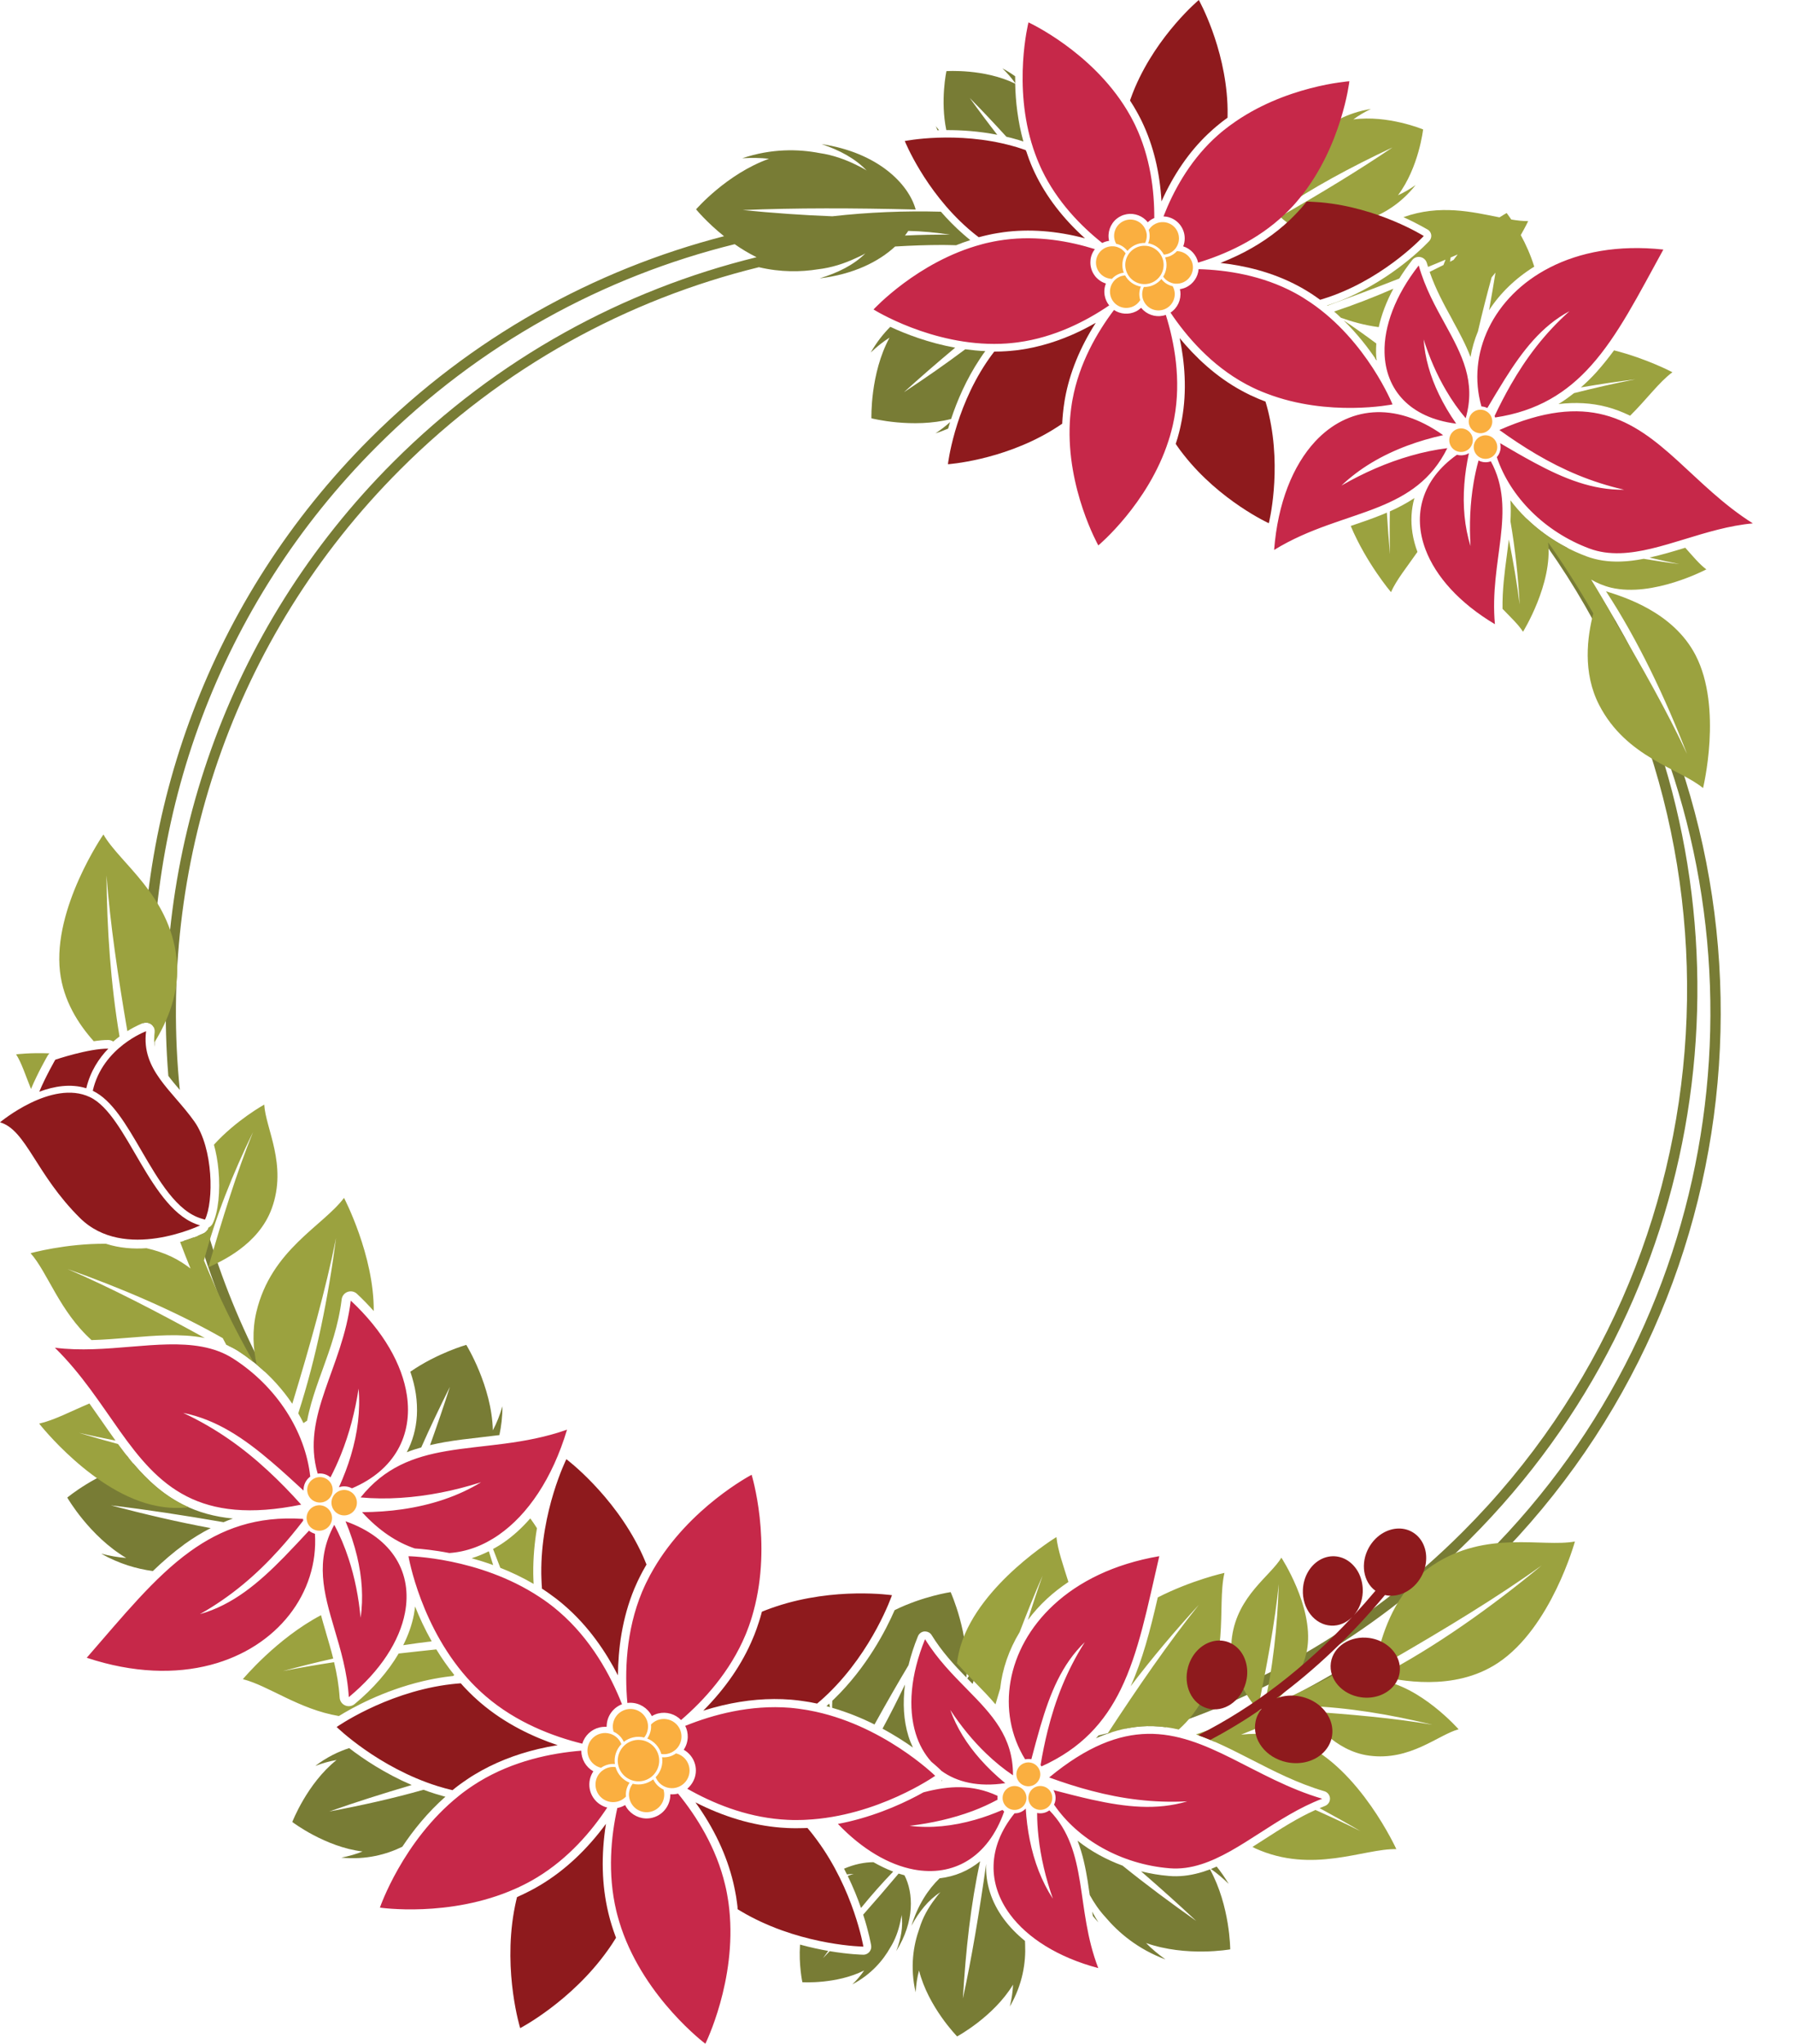
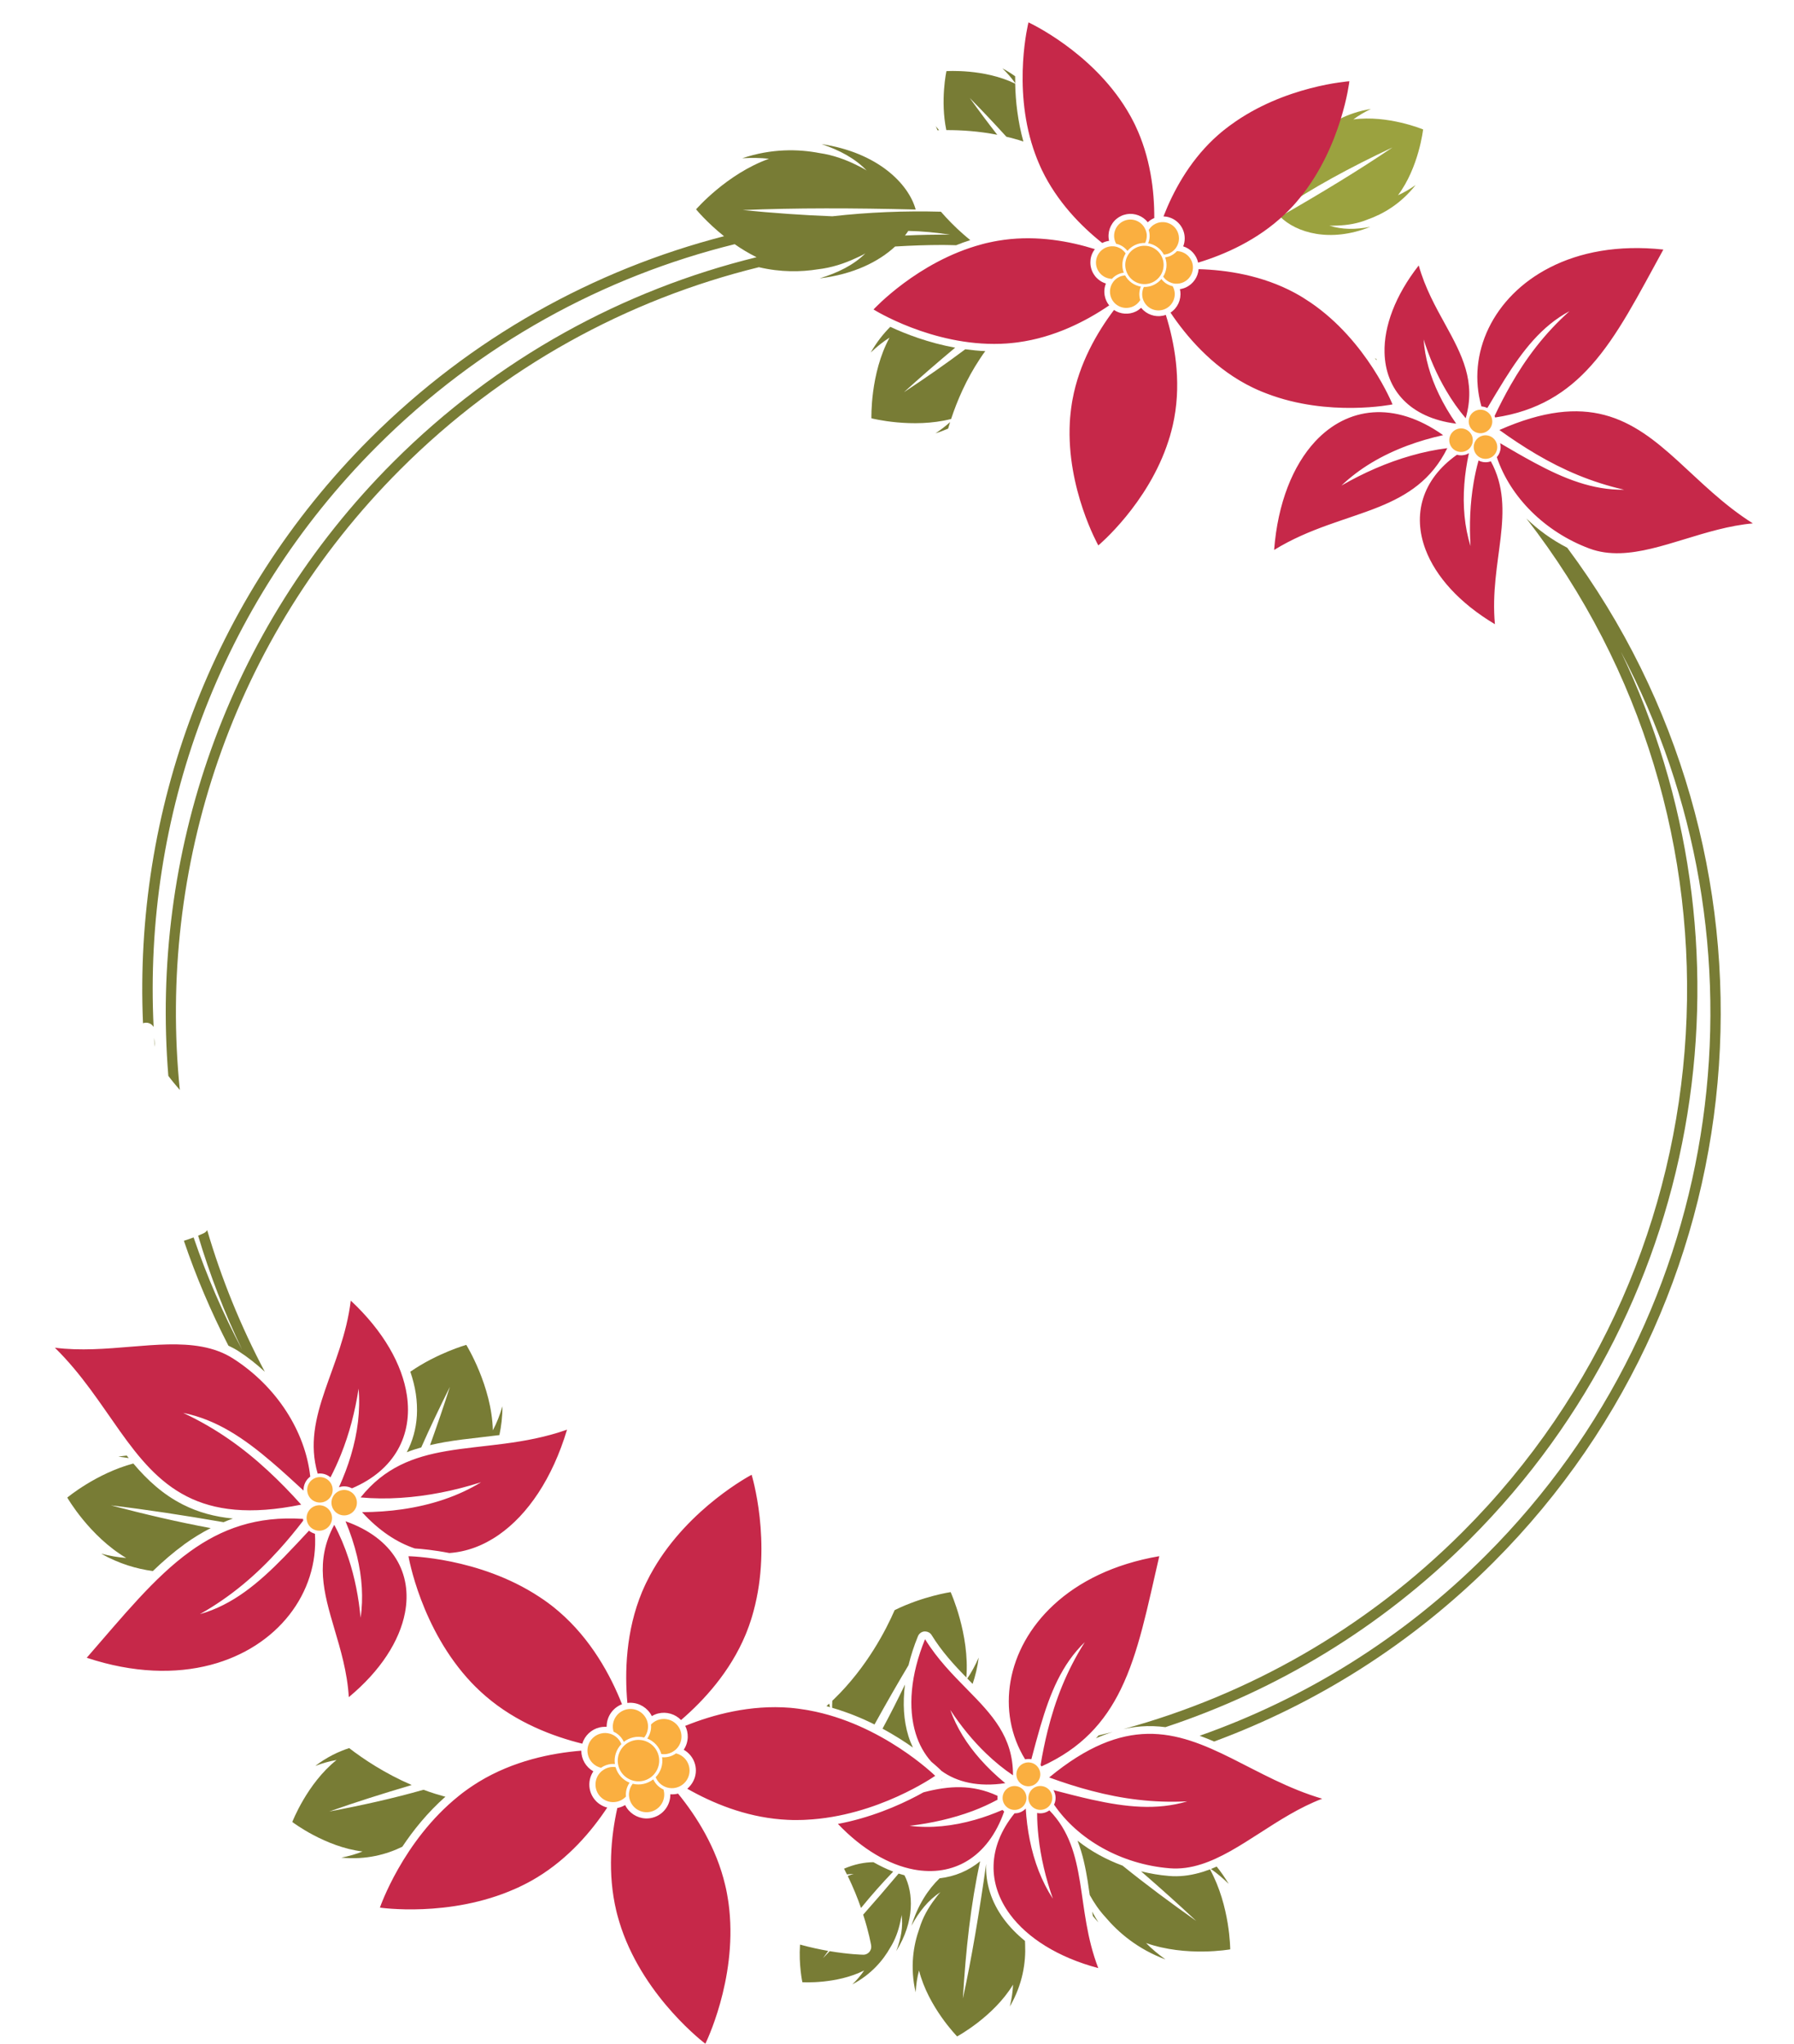
<svg xmlns="http://www.w3.org/2000/svg" height="397.0" preserveAspectRatio="xMidYMid meet" version="1.0" viewBox="0.0 0.0 348.5 397.0" width="348.5" zoomAndPan="magnify">
  <g id="change1_1">
    <path d="M29.99,202.77c-0.04-0.39-0.05-0.78-0.03-1.17c0.04,0.58,0.08,1.15,0.13,1.72 C30.06,203.14,30.01,202.96,29.99,202.77z M161.24,331.59c-0.06-0.23-0.11-0.46-0.16-0.69c-0.17,0.15-0.35,0.31-0.54,0.48 C160.78,331.44,161.01,331.52,161.24,331.59z M184.18,83.25c0.12-0.41,0.25-0.83,0.39-1.27c-0.86,0.77-1.81,1.5-2.83,2.18 C182.6,83.9,183.4,83.58,184.18,83.25z M187.91,326.02c0.3,0.3,0.6,0.61,0.89,0.91l0.14,0.14c0.53-1.57,0.95-3.26,1.18-5.12 C189.48,323.42,188.74,324.78,187.91,326.02z M176.49,323.43c0.45-1.85,1.05-3.72,1.83-5.62c0.21-0.52,0.7-0.89,1.26-0.93 c0.06-0.01,0.12-0.01,0.17,0c0.23,0.01,0.45,0.07,0.64,0.18c0.02-0.04,0.05-0.08,0.07-0.12c-0.02,0.04-0.04,0.08-0.05,0.12 c0.23,0.12,0.43,0.3,0.57,0.53c1.97,3.2,4.36,5.79,6.74,8.24c0.68-8.37-3.05-16.59-3.05-16.59s-5.36,0.78-10.88,3.5 c-1.61,3.71-5.33,11.04-11.8,17.31c-0.1,0.1-0.21,0.19-0.31,0.29c-0.01,0.26-0.03,0.53-0.03,0.79c0,0.21-0.01,0.4,0,0.58 c2.99,0.87,5.76,2,8.23,3.24C172.1,330.94,174.3,327.09,176.49,323.43z M169.28,81.25c0,0,8.01,2.05,15.48,0.13 c1.16-3.5,2.93-7.67,5.6-11.69c0.17-0.25,0.34-0.51,0.51-0.76c0.02-0.03,0.04-0.06,0.06-0.09c0.14-0.19,0.3-0.42,0.47-0.64 c-1.33-0.06-2.62-0.19-3.89-0.36c-3.79,2.84-7.78,5.62-11.91,8.34c3.09-2.82,6.43-5.71,9.95-8.65c-5.19-0.94-9.62-2.66-12.61-4.05 c-1.37,1.38-2.66,3.01-3.79,4.99c1.17-1.12,2.38-2.09,3.65-2.89C169.01,72.55,169.28,81.25,169.28,81.25z M176.46,337.18 c-0.92-2.97-1.12-6.37-0.66-9.99c-1.41,2.93-2.86,5.8-4.36,8.57c2.26,1.23,4.26,2.5,5.9,3.67 C177.01,338.72,176.71,337.98,176.46,337.18z M212.17,371.3c0.04,0.28,0.09,0.56,0.13,0.85c0.35,0.42,0.7,0.84,1.08,1.25 C212.94,372.7,212.54,372,212.17,371.3z M51.44,266.44c-4.68-8.84-8.42-18.06-11.19-27.5c-0.16,0.24-0.38,0.45-0.65,0.58 c-0.09,0.04-0.49,0.23-1.11,0.49c2.25,7.54,5.09,14.95,8.54,22.13c-3.74-7.05-6.88-14.34-9.42-21.79c-0.54,0.2-1.18,0.43-1.89,0.65 c2.36,6.95,5.25,13.76,8.65,20.37c0.67,0.32,1.32,0.66,1.93,1.05C48.16,263.62,49.87,264.98,51.44,266.44z M238.68,365.91 c-0.73-1.23-1.51-2.34-2.33-3.36c-0.37,0.16-0.74,0.32-1.11,0.47C236.43,363.86,237.57,364.82,238.68,365.91z M24.62,282.72 c-0.54,0.06-1.08,0.12-1.63,0.21c0.69,0.07,1.36,0.17,2.02,0.28C24.88,283.04,24.75,282.88,24.62,282.72z M173.51,363.53 c-2.13,2.2-4.21,4.56-6.25,7.06c-0.65-1.87-1.5-3.99-2.58-6.22c0.7-0.28,1.15-0.4,1.17-0.4c-0.44,0-0.88,0.05-1.32,0.11 c-0.18-0.37-0.37-0.74-0.57-1.12c2-0.86,3.95-1.25,5.71-1.26C170.95,362.42,172.23,363.04,173.51,363.53z M165.88,363.97 c-0.01,0-0.02,0-0.04,0l-0.01,0.01C165.85,363.97,165.87,363.97,165.88,363.97z M199.14,377.68c0.15,3.45-0.45,7.7-2.97,12.05 c0.35-1.45,0.57-2.86,0.62-4.24c-3.8,6.25-10.86,10.05-10.86,10.05s-5.62-5.72-7.4-12.81c-0.36,1.33-0.57,2.75-0.66,4.24 c-1.13-4.9-0.44-9.14,0.73-12.39c0.63-2.11,1.72-4.03,3.01-5.72c0.61-0.85,1.05-1.31,1.07-1.33c-2.35,1.51-4.15,3.78-5.62,6.51 c1.24-4.02,3.23-7.06,5.47-9.22c2.95-0.33,5.61-1.45,7.87-3.3c-1.82,8.28-2.8,17.28-3.35,26.65c1.71-7.87,3.19-16.72,4.52-26.13 c-0.16,3.7,0.97,7.39,3.45,10.73c1.12,1.51,2.5,2.93,4.09,4.22C199.12,377.21,199.14,377.44,199.14,377.68z M182.7,367.49 c-0.01,0.01-0.02,0.02-0.04,0.02l0,0.02C182.68,367.52,182.69,367.51,182.7,367.49z M86.52,348.98c-0.14-0.04-0.28-0.07-0.41-0.11 c-0.48-0.13-0.96-0.27-1.48-0.43c-0.81-0.25-1.59-0.52-2.36-0.81c-5.82,1.66-11.96,3.03-18.3,4.22c4.96-1.76,10.33-3.46,16.01-5.14 c-5.21-2.24-9.41-5.06-12.15-7.17c-2.14,0.69-4.38,1.78-6.58,3.46c1.39-0.53,2.77-0.92,4.13-1.15c-5.72,4.55-8.6,12.04-8.6,12.04 s6.38,4.86,13.65,5.73c-1.28,0.52-2.66,0.91-4.12,1.19c4.82,0.48,8.8-0.63,11.84-2.11C80.28,355.5,83.04,352.06,86.52,348.98z M27.78,198.73C26,157.85,40.68,116.38,71.82,85.24c19.73-19.73,43.59-32.84,68.83-39.36c-3.38-2.7-5.43-5.22-5.43-5.22 s5.94-6.88,14.16-9.82c-1.66-0.19-3.4-0.21-5.19-0.1c5.7-1.92,10.9-1.8,15-1.01c2.64,0.38,5.12,1.27,7.37,2.41 c1.12,0.54,1.75,0.94,1.77,0.96c-2.2-2.31-5.22-3.93-8.74-5.11c10.89,1.63,16.91,7.69,18.29,12.71c-12.07-0.3-23.43-0.33-33.6,0.1 c5.92,0.58,11.73,1,17.41,1.21c7-0.79,14.05-1.08,21.09-0.89c1.28,1.47,2.71,2.94,4.31,4.34c0.02,0.02,0.05,0.04,0.07,0.06 c0.21,0.19,0.45,0.39,0.71,0.61c0.2,0.17,0.4,0.33,0.6,0.5c0,0,0.01,0.01,0.01,0.01c-0.91,0.29-1.83,0.62-2.74,0.99 c-0.84-0.01-1.68-0.05-2.52-0.05c-3.12,0-6.23,0.11-9.34,0.3c-3.16,2.93-8.05,5.4-14.67,6.19c3.56-1.08,6.63-2.6,8.89-4.85 c-0.03,0.02-0.66,0.4-1.8,0.9c-2.28,1.07-4.79,1.89-7.44,2.19c-3.25,0.52-7.17,0.6-11.44-0.41c-25.54,6.27-49.74,19.36-69.65,39.28 c-32.91,32.9-47.18,77.49-42.84,120.53c-0.8-0.93-1.56-1.84-2.23-2.74c-3.47-42.7,11.06-86.6,43.66-119.2 c20.19-20.19,44.72-33.46,70.61-39.81c-1.53-0.76-2.96-1.62-4.25-2.53c-25.47,6.29-49.6,19.36-69.47,39.23 c-30.94,30.94-45.4,72.21-43.41,112.82c-0.1-0.18-0.24-0.35-0.41-0.48c-0.46-0.36-1.07-0.46-1.63-0.26 C27.79,198.73,27.79,198.73,27.78,198.73z M175.8,45.75c2.9-0.14,5.81-0.19,8.72-0.17c-2.63-0.41-5.32-0.67-8.08-0.73 C176.24,45.16,176.02,45.45,175.8,45.75z M168.07,49.2l0.02,0c0.01-0.01,0.02-0.02,0.03-0.03C168.11,49.18,168.09,49.19,168.07,49.2 z M168.31,33.1c0.02,0.01,0.04,0.02,0.06,0.03c-0.01-0.01-0.02-0.02-0.03-0.04L168.31,33.1z M175.7,364.24 c1.75,3.39,2.02,8.95-1.6,14.72c0.92-2.39,1.36-4.74,1.04-7.02c0,0.02-0.06,0.54-0.26,1.39c-0.37,1.72-0.98,3.43-1.95,4.97 c-1.4,2.48-3.68,5.19-7.35,7.13c0.88-0.86,1.65-1.76,2.29-2.7c-5.39,2.71-12,2.28-12,2.28s-0.73-3.32-0.46-7.31 c1.99,0.55,3.85,0.94,5.48,1.23c-0.34,0.47-0.67,0.93-1.01,1.4c0.43-0.44,0.87-0.9,1.3-1.35c3.75,0.63,6.29,0.68,6.5,0.69 c0.13,0,0.26-0.01,0.38-0.04c0.32-0.08,0.6-0.25,0.82-0.5c0.3-0.35,0.43-0.82,0.35-1.27c-0.04-0.21-0.44-2.55-1.55-5.97 c2.25-2.54,4.55-5.21,6.88-7.98C174.95,364.03,175.32,364.14,175.7,364.24z M175.14,371.93c0-0.01,0-0.02,0-0.04 c0,0.02,0,0.03-0.01,0.05L175.14,371.93z M24.52,302.61c-1.58-0.12-3.21-0.41-4.87-0.84c3.49,1.98,6.93,2.96,10.04,3.38 c1.96-1.88,3.94-3.6,6.04-5.13c0.03-0.02,0.05-0.04,0.08-0.07c1.69-1.22,3.39-2.26,5.12-3.14c-6.32-1.17-12.81-2.69-19.39-4.42 c6.82,0.81,14.17,1.93,21.89,3.27c0.6-0.25,1.2-0.5,1.82-0.71c-3.58-0.34-6.79-1.23-9.67-2.69c-0.03-0.01-0.05-0.03-0.08-0.04 c-3.84-1.95-6.88-4.74-9.6-7.96c-7.24,1.94-12.83,6.62-12.83,6.62S17.37,298.38,24.52,302.61z M233.77,363.54 c-0.01,0-0.02,0-0.03,0.01c-2.05,0.64-3.97,0.93-5.88,0.87c-0.26-0.01-0.52-0.03-0.78-0.05c-1.85-0.15-3.66-0.46-5.42-0.9 c3.79,3.29,7.39,6.51,10.72,9.64c-4.99-3.52-9.79-7.09-14.31-10.74c-3.2-1.18-6.17-2.81-8.75-4.85c1.03,2.65,1.56,5.34,1.97,7.85 c0.14,0.89,0.27,1.79,0.4,2.7c0.83,1.51,1.82,2.97,3.03,4.28c2.56,3.04,6.32,6.24,11.69,8.24c-1.4-0.99-2.67-2.05-3.78-3.19 c7.84,2.76,16.35,1.23,16.35,1.23s-0.01-8.39-3.93-15.54C234.63,363.25,234.2,363.4,233.77,363.54z M296.5,100.69 c45.42,58.45,41.3,143.19-12.37,196.86c-18.94,18.94-41.75,31.7-65.91,38.3c1.54-0.35,3.07-0.54,4.59-0.58l0.08,0 c0.4-0.01,0.8,0,1.2,0.01c0.78,0.03,1.55,0.09,2.31,0.19c21.64-7.16,41.97-19.32,59.15-36.51c46.55-46.55,56.31-116.15,29.32-172.38 c29.95,56.37,21.22,128.06-26.21,175.49c-16.23,16.23-35.29,27.91-55.61,35.07c0.94,0.34,1.88,0.72,2.81,1.12 c19.79-7.32,38.35-18.91,54.22-34.78c53.66-53.66,58.44-137.96,14.37-197.09C301.48,104.86,298.8,102.93,296.5,100.69z M267.4,69.76 c-0.09-0.07-0.19-0.14-0.29-0.21c0.1,0.14,0.21,0.29,0.3,0.44C267.41,69.91,267.41,69.83,267.4,69.76z M182.86,345.89 c0.06-0.01,0.12-0.02,0.18-0.03c-0.04-0.02-0.07-0.05-0.11-0.07C182.91,345.82,182.89,345.86,182.86,345.89z M213.4,337.08 c-0.17,0.18-0.32,0.38-0.5,0.55c1.08-0.48,2.16-0.88,3.22-1.22C215.22,336.64,214.31,336.86,213.4,337.08z M90.58,261.22 c0,0-5.58,1.56-10.87,5.21c0.49,1.44,0.86,2.88,1.07,4.3c0.21,1.44,0.28,2.87,0.2,4.25c-0.16,2.58-0.83,4.95-1.96,7.09 c0.94-0.37,1.88-0.67,2.81-0.93c1.72-3.89,3.59-7.81,5.56-11.75c-1.16,3.64-2.45,7.41-3.85,11.3c0.96-0.22,1.91-0.42,2.83-0.58 c2.32-0.4,4.66-0.67,7.14-0.95c1.16-0.13,2.33-0.27,3.5-0.42c0.37-1.73,0.6-3.59,0.59-5.6c-0.49,1.68-1.1,3.25-1.86,4.68 C95.54,269.23,90.58,261.22,90.58,261.22z M182.42,25.29c-0.21-0.26-0.42-0.5-0.62-0.78c0.1,0.27,0.21,0.53,0.31,0.79 C182.22,25.3,182.32,25.29,182.42,25.29z M197.2,14.81c-0.76-0.54-1.57-1.06-2.47-1.53c0.95,0.92,1.78,1.87,2.49,2.88 C197.2,15.7,197.2,15.25,197.2,14.81z M193.73,26.18c-1.81-2.31-3.59-4.7-5.35-7.15c2.32,2.35,4.7,4.87,7.12,7.53 c0.52,0.12,1.04,0.25,1.56,0.4c0.28,0.07,0.57,0.16,0.85,0.24c0.06,0.02,0.13,0.04,0.19,0.06c0.24,0.08,0.48,0.15,0.7,0.23 c-1.09-3.95-1.52-7.82-1.59-11.24c-6.04-2.95-13.36-2.43-13.36-2.43s-1.22,5.69-0.02,11.45C186.71,25.26,190.12,25.47,193.73,26.18z" fill="#787C35" />
  </g>
  <g id="change2_1">
-     <path d="M299.79,50.78c0-0.01,0-0.01,0-0.02C299.79,50.77,299.79,50.77,299.79,50.78 C299.79,50.78,299.79,50.78,299.79,50.78z M310.35,72.02c-0.02,0.02-0.04,0.05-0.06,0.08c-1.03,1.15-2.09,2.19-3.19,3.15 c3.53-0.61,7.07-1.14,10.56-1.57c-3.84,0.74-7.82,1.65-11.9,2.68c-0.98,0.77-1.97,1.49-3.01,2.12c3.3-0.39,6.37-0.22,9.27,0.53 c0.03,0.01,0.05,0.01,0.08,0.02c1.61,0.42,3.12,1.01,4.56,1.72c3.21-3.16,5.6-6.51,8.22-8.45c0,0-4.97-2.64-11.34-4.25 C312.52,69.43,311.47,70.76,310.35,72.02z M275.35,107.2c-0.45-1.22-0.78-2.45-0.97-3.67c-0.36-2.36-0.23-4.64,0.38-6.79 c-1.57,1.05-3.19,1.88-4.77,2.59c-0.05,2.85-0.04,5.64,0.03,8.34c-0.25-2.66-0.45-5.37-0.61-8.1c-0.3,0.13-0.6,0.26-0.9,0.38 c-1.97,0.8-3.99,1.49-6.12,2.21c3.03,7.21,7.82,12.85,7.82,12.85C271.29,112.6,273.33,110.11,275.35,107.2z M272.63,42.18 c7.08-2.54,13.41-1,18.66,0.04c0.85-0.55,1.39-0.84,1.39-0.84s0.36,0.46,0.9,1.26c1.15,0.19,2.25,0.31,3.28,0.31 c0,0-0.5,1.07-1.44,2.71c0.93,1.69,1.9,3.8,2.62,6.13c-3.67,2.28-6.64,5.18-8.78,8.47c0.45-2.49,0.87-4.93,1.25-7.31 c-0.24,0.31-0.49,0.61-0.75,0.92c-0.97,3.53-1.86,7.02-2.65,10.47c-0.67,1.62-1.16,3.3-1.45,5.01c-0.93-2.46-2.19-4.78-3.44-7.05 c0-0.01-0.01-0.02-0.01-0.03l-0.13-0.26c-1.58-2.87-3.2-5.84-4.36-9.2c0.9-0.44,1.79-0.89,2.69-1.34c0.13-0.34,0.26-0.69,0.4-1.04 c-1.11,0.48-2.26,0.94-3.4,1.41c-0.08-0.25-0.16-0.5-0.23-0.75c-0.17-0.59-0.65-1.04-1.26-1.16c-0.6-0.12-1.23,0.11-1.6,0.6 c-0.92,1.18-1.75,2.37-2.5,3.57c-4.55,1.79-9.23,3.55-13.95,5.28c-0.02-0.02-0.05-0.04-0.07-0.06c0.02-0.01,0.05-0.01,0.07-0.02 c0.21-0.07,0.41-0.13,0.62-0.2c0.06-0.02,0.12-0.04,0.18-0.07l0.03-0.01c0.28-0.1,0.56-0.19,0.83-0.29 c1.22-0.45,2.47-0.98,3.69-1.57c8.69-4.17,14.21-10.11,14.44-10.37c0.29-0.31,0.42-0.74,0.37-1.16c-0.06-0.42-0.3-0.8-0.66-1.02 C277.18,44.53,275.45,43.45,272.63,42.18z M281.67,50.84c0.23-0.12,0.47-0.24,0.7-0.36c0.26-0.36,0.53-0.71,0.8-1.06 c-0.45,0.2-0.91,0.4-1.37,0.59C281.75,50.3,281.71,50.57,281.67,50.84z M224.91,310.27c-1.48,6.43-2.97,12.15-5.28,17.26 c4.16-5.49,8.67-10.83,13.25-15.81c-5.93,7.4-11.86,16.04-17.74,25.02c2.59-0.92,5.14-1.41,7.67-1.47l0.08,0 c0.4-0.01,0.8,0,1.2,0.01c1.67,0.05,3.3,0.28,4.89,0.65c1.03-0.92,2.01-1.97,2.89-3.15c7.38-9.98,4.44-20.56,5.99-27.27 C237.85,305.5,231.52,306.9,224.91,310.27z M189.55,326.92c1.3,1.33,2.62,2.68,3.83,4.12c0.3-1.02,0.6-2.05,0.91-3.07 c0.41-3.77,1.69-7.51,3.79-10.97c1.41-3.72,2.9-7.4,4.46-10.97c-0.99,2.77-1.95,5.66-2.87,8.63c1.08-1.44,2.31-2.83,3.7-4.11 c1.28-1.19,2.69-2.28,4.18-3.28c-1.01-3.24-2.06-6.14-2.33-8.72c0,0-14.81,9.04-18.54,20.89c-0.38,1.22-0.64,2.44-0.79,3.64 C187.09,324.41,188.32,325.68,189.55,326.92z M94.96,301.31c-1.1,0.55-2.22,1.01-3.34,1.35c1.34,0.37,2.75,0.81,4.18,1.33 C95.52,303.09,95.24,302.19,94.96,301.31z M260.49,61.72c1.9,0.68,4.45,1.44,7.34,1.82c0.54-2.45,1.5-4.96,2.84-7.46 c-3.84,1.67-7.7,3.17-11.51,4.43C259.62,60.9,260.06,61.31,260.49,61.72z M183.04,345.86c-0.04-0.02-0.07-0.05-0.11-0.07 c-0.02,0.04-0.05,0.07-0.08,0.1C182.92,345.88,182.98,345.87,183.04,345.86z M261.01,62.22c2.63,2.59,4.76,5.32,6.4,7.77 c-0.05-0.48-0.09-0.96-0.1-1.45c-0.01-0.6,0.01-1.21,0.05-1.82C265.29,65.17,263.17,63.67,261.01,62.22z M82.15,326.54 c1.43-0.34,2.86-0.61,4.26-0.81c0.31-0.05,0.62-0.08,0.94-0.12l0.03,0c0.07-0.01,0.14-0.02,0.21-0.03c0.15-0.02,0.31-0.03,0.46-0.05 c0.06-0.07,0.13-0.13,0.19-0.2c-1.31-1.63-2.46-3.3-3.48-4.96c-2.46,0.26-4.9,0.52-7.32,0.8c-2.02,3.45-4.92,6.8-8.56,9.82 c-0.51,0.42-1.22,0.53-1.83,0.26c-0.62-0.26-1.02-0.85-1.07-1.51c-0.15-2.41-0.56-4.69-1.08-6.89c-3.42,0.52-6.75,1.09-9.94,1.73 c3.2-0.87,6.47-1.69,9.77-2.43c-0.43-1.73-0.93-3.42-1.42-5.08l-0.08-0.3c-0.01-0.01-0.01-0.02-0.01-0.03 c-0.3-1-0.59-2.01-0.86-3.02c-8.62,4.54-15.18,12.43-15.18,12.43c5.03,1.28,10.85,5.84,18.65,7.16 C68.37,331.74,74.39,328.38,82.15,326.54z M17.78,260.29c2.46-0.07,4.92-0.27,7.35-0.47c5.11-0.42,9.93-0.82,14.39,0.01 c0.02,0,0.03,0.01,0.05,0.01c0.08,0.02,0.16,0.04,0.25,0.06c-9.17-5.04-18.21-9.75-26.7-13.41c10.26,3.62,20.82,8.13,30.15,13.42 c0.22,0.43,0.45,0.86,0.68,1.29c0.82,0.36,1.6,0.76,2.34,1.23c1.03,0.66,2.01,1.39,2.95,2.14c-3.63-6.37-6.84-12.95-9.61-19.74 c2.15-8.32,5.65-17.01,9.53-24.96c-3.19,7.85-6,17-8.7,26.29c2.34-1.08,9.76-4.32,12.34-11.46c3.06-8.46-1.22-15.52-1.47-20.15 c0,0-5.47,3.03-9.77,7.79c0.42,1.51,0.72,3.16,0.88,4.9c0.39,4.14-0.05,8.22-1.12,10.4c-0.18,0.37-0.48,0.64-0.83,0.8 c-0.12,0.47-0.44,0.88-0.9,1.1c-0.21,0.1-1.98,0.94-4.6,1.7c0.65,1.73,1.32,3.45,2.02,5.15c-1.11-0.85-2.31-1.63-3.66-2.28 c-1.55-0.74-3.2-1.28-4.9-1.67c-2.53,0.18-5.25-0.01-7.87-0.86c-7.81-0.07-14.64,1.83-14.64,1.83 C9.24,247.11,11.55,254.67,17.78,260.29z M278.37,303.99c-6.52,4.32-9.26,11.54-10.51,16.38c-7.05,4.23-14.2,7.93-21.47,11.1 c2.44-1.9,6.8-5.79,7.59-11.51c1.11-7.99-5.06-17.41-5.06-17.41c-2.14,3.57-8.48,7.38-9.59,15.37c-0.94,6.74,3.59,12.42,4.99,14.25 c1.74-8.5,3.34-16.93,4.09-24.49c-0.25,8.07-1.14,16.59-2.97,24.19c-4.33,1.86-8.7,3.52-13.11,5.01c3.65,1.25,7.09,3.02,10.69,4.86 c4.45,2.28,9.05,4.65,14.26,6.18c0.61,0.18,1.05,0.74,1.08,1.39c0.02,0.64-0.37,1.23-0.97,1.46c-0.35,0.13-0.7,0.28-1.05,0.43 c2.69,1.45,5.34,2.94,7.93,4.46c-2.79-1.4-5.72-2.76-8.74-4.11c-3.45,1.55-6.7,3.63-9.87,5.67c-0.8,0.51-1.58,1.01-2.36,1.51 c0.18,0.09,0.35,0.19,0.54,0.28c11.12,5.04,21.12,0,27.41,0.15c0,0-7.06-15.5-18.17-20.53c-4.06-1.84-8.26-2.1-11.99-1.71 c4.29-1.68,8.55-3.53,12.76-5.56c7.9,0.24,16.46,1.69,24.41,3.64c-7.48-1.3-16.03-2.03-24.69-2.63c1.39,1.84,5.64,7.73,12.39,8.63 c8,1.07,13.37-4.02,17.38-5.12c0,0-7.42-8.47-15.41-9.54c-1.67-0.22-3.28-0.11-4.77,0.2c2.33-1.29,4.66-2.63,6.97-4.03 c10.5-6.07,20.7-12.23,29.35-18.45c-9.73,8.07-20.68,15.87-31.5,21.51c3.64,0.75,14.36,3.15,23-2.57 c10.36-6.86,14.96-23.59,14.96-23.59C299.61,300.58,288.74,297.13,278.37,303.99z M36.69,292.76c-0.37-0.17-0.76-0.31-1.12-0.5 c-0.03-0.01-0.05-0.03-0.08-0.04c-5.28-2.68-9.04-6.95-12.56-11.74c-2.55-0.69-5.09-1.41-7.57-2.17c2.29,0.53,4.67,1.03,7.08,1.5 c-0.91-1.26-1.81-2.55-2.71-3.85c-0.77-1.11-1.56-2.24-2.36-3.36c-3.67,1.55-6.86,3.26-9.76,3.91c0,0,10.68,13.67,22.89,16 C32.63,292.94,34.71,292.97,36.69,292.76z M103.63,307.03c-0.01-0.19-0.01-0.37-0.02-0.54c-0.01-0.27-0.01-0.54-0.02-0.81 c-0.03-3.14,0.26-6.13,0.72-8.85c-0.41-0.65-0.84-1.29-1.3-1.91c-1.59,1.82-3.3,3.39-5.13,4.66c-0.02,0.01-0.04,0.03-0.06,0.04 c-0.67,0.47-1.36,0.87-2.04,1.25c0.48,1.21,0.95,2.43,1.41,3.65c2.13,0.84,4.32,1.87,6.47,3.13L103.63,307.03z M311.98,114.85 c6.19,9.44,11.51,20.67,15.73,31.57c-3.84-8.2-8.76-16.94-13.99-25.78c-0.03-0.14-0.07-0.27-0.14-0.4 c-1.45-2.62-2.95-5.17-4.49-7.67c1.17,0.68,2.47,1.24,3.9,1.58c8.15,1.92,18.48-3.56,18.48-3.56c-1.3-0.95-2.58-2.51-4.09-4.2 c-2.38,0.73-4.69,1.41-6.95,1.91c1.97,0.47,3.9,0.89,5.79,1.26c-2.29-0.28-4.6-0.63-6.92-1.02c-1.51,0.29-3,0.49-4.48,0.53 c-0.02,0-0.03,0-0.04,0c-2.42,0.07-4.57-0.26-6.59-1.01c-6.03-2.25-11.18-6.11-14.78-10.89c0.1,1.39,0.08,2.76,0.01,4.09 c0.92,5.33,1.5,10.84,1.79,16.17c-0.5-4.01-1.23-8.27-2.1-12.64c-0.12,1.02-0.26,2.05-0.39,3.06c-0.45,3.34-0.89,6.78-0.84,10.41 c1.6,1.66,3.11,3.07,3.98,4.45c0,0,5.78-9.31,4.88-17.36c3.1,4.4,6.02,9,8.77,13.8c-1.15,4.48-2.13,11.45,1.15,17.8 c5.27,10.21,15.61,12.33,20.17,16.12c0,0,3.83-15.57-1.44-25.79C325,118.78,315.26,115.89,311.98,114.85z M6.07,211.41 c1.19-2.88,3.12-6.27,3.21-6.41c0.09-0.15,0.21-0.28,0.33-0.4c-3.71-0.16-6.48,0.19-6.48,0.19c1.07,1.66,1.83,4.1,2.9,6.74 C6.05,211.49,6.06,211.45,6.07,211.41z M49.86,265.05c2.7,2.24,5.03,4.81,6.92,7.61c3.39-11.15,6.49-22.14,8.5-32.19 c-1.48,11.41-3.86,23.33-7.34,34.05c0.36,0.62,0.7,1.25,1.01,1.89c0.23-0.15,0.47-0.3,0.71-0.47c0.44-2.31,1.11-4.51,1.77-6.45 c0.37-1.1,0.78-2.22,1.17-3.3c1.56-4.31,3.16-8.76,3.77-13.81c0.08-0.66,0.52-1.22,1.15-1.45s1.33-0.09,1.82,0.37 c1.17,1.09,2.25,2.21,3.26,3.35c0.09-10.79-5.77-21.98-5.77-21.98c-4.14,5.5-14.14,10.06-17.02,22.13 C48.95,258.41,49.16,261.9,49.86,265.05z M80.63,312.03c-0.06,0.52-0.13,1.03-0.22,1.55c-0.38,1.99-1.09,3.99-2.08,5.97 c1.85-0.28,3.69-0.53,5.53-0.75C82.53,316.45,81.47,314.14,80.63,312.03z M18.21,202.24c1-0.15,1.97-0.25,2.84-0.24 c0.35,0,0.68,0.12,0.95,0.3c0.41-0.36,0.82-0.68,1.22-0.98c-1.71-10.13-2.46-20.97-2.53-31.31c0.71,9.42,2.24,19.73,4.05,30.27 c1.65-1.03,2.92-1.51,3.05-1.56c0.55-0.2,1.17-0.1,1.63,0.26c0.36,0.29,0.58,0.71,0.62,1.16c0.01,0.12,0.01,0.25,0,0.37 c-0.09,0.69-0.1,1.34-0.06,1.99c2.54-4.1,5.06-9.88,4.32-16.39c-1.41-12.35-11.05-18.46-14.21-24.03c0,0-9.85,14.28-8.44,26.63 C12.3,194.36,15.22,198.9,18.21,202.24z" fill="#9BA23F" />
-   </g>
+     </g>
  <g id="change2_2">
    <path d="M270.5,28.64c-6.43,4.36-13.84,8.86-21.83,13.44c3.11,3.11,9.71,5.12,17.52,1.98 c-2.82,0.54-5.5,0.57-7.95-0.24c0.03,0,0.61,0.04,1.58-0.01c1.96-0.07,3.98-0.4,5.86-1.18c3.01-1.06,6.45-3.04,9.32-6.7 c-1.12,0.8-2.26,1.47-3.43,1.99c4.06-5.41,4.88-12.78,4.88-12.78s-6.85-2.85-13.55-1.94c1.02-0.77,2.16-1.44,3.41-2.03 c-4.6,0.72-7.99,2.77-10.38,4.89c-1.59,1.27-2.86,2.87-3.87,4.56c-0.52,0.82-0.76,1.35-0.77,1.37c0.48-2.54,1.81-4.87,3.65-7.07 c-6.5,5.27-7.96,11.97-6.79,16.21C254.77,36.54,262.39,32.46,270.5,28.64z M258.24,43.81c-0.01,0-0.03-0.01-0.04-0.01 c0.02,0,0.03,0,0.05,0L258.24,43.81z M251.28,32l0.02-0.01c-0.01,0.02-0.02,0.03-0.02,0.05C251.28,32.02,251.28,32.01,251.28,32z" fill="#9BA23F" />
  </g>
  <g id="change3_1">
    <path d="M199.14,341.72c-5.65-9.16-3.73-21.41,5.53-29.99c4.84-4.49,11.69-7.96,20.53-9.47 c-2.29,9.88-3.97,18.68-7.48,25.86l0,0c-3.12,6.39-7.69,11.5-15.4,14.97c-0.06-0.09-0.11-0.18-0.18-0.27 c0.38-2.26,0.83-4.48,1.38-6.68c1.47-5.89,3.65-11.57,7.21-17.18c-4.48,4.31-6.76,9.98-8.64,16.4c-0.6,2.04-1.16,4.17-1.74,6.34 C199.95,341.63,199.54,341.64,199.14,341.72z M180.91,342.18c1.1,0.92,1.73,1.53,1.83,1.63c0.04,0.04,0.07,0.08,0.1,0.12 c3.06,2.24,7.26,3.21,12.44,2.42c-1.79-1.46-3.41-3.01-4.85-4.64c-2.61-2.95-4.61-6.16-5.83-9.58c2.05,3.11,4.39,5.99,6.98,8.47 c1.64,1.58,3.38,3,5.2,4.22c0.05-7.48-4.13-11.84-8.85-16.64c0,0,0,0,0,0c-2.81-2.86-5.81-5.88-8.23-9.8 c-2.85,6.96-3.34,13.4-1.81,18.36C178.54,338.84,179.56,340.67,180.91,342.18z M222.91,336.77L222.91,336.77 c-5.6,0.11-11.73,2.38-19.1,8.47c2.75,1,5.49,1.89,8.28,2.61c5.87,1.54,11.92,2.37,18.55,2.03c-5.96,1.79-12,1.11-18.48-0.32 c-2.44-0.54-4.94-1.19-7.52-1.86c0.52,0.87,0.55,1.94,0.12,2.82c4.65,6.82,13.08,11.59,22.44,12.36c2.08,0.17,4.11-0.13,6.11-0.77 c0,0,0,0,0.01,0c7.57-2.39,14.77-9.42,23.53-12.74C243.7,345.49,234.42,336.55,222.91,336.77z M203.85,351.63 c-0.71,0.52-1.57,0.68-2.38,0.51c0,1.5,0.09,3.02,0.26,4.55c0.43,4.04,1.41,8.13,2.8,12.1c-2.17-3.33-3.65-7.2-4.49-11.42 c-0.4-1.96-0.65-4-0.78-6.1c-0.1,0.11-0.2,0.21-0.32,0.3c-0.55,0.44-1.21,0.65-1.86,0.64c-5.34,6.59-5.22,13.78-0.86,19.65 c3.37,4.54,9.26,8.31,17.13,10.41c-2.24-5.8-2.7-11.46-3.54-16.66C208.95,360.35,207.71,355.58,203.85,351.63z M194.74,351.55 c-1.77,0.76-3.55,1.41-5.31,1.91c-4.34,1.24-8.64,1.69-12.74,1.17c4.24-0.49,8.41-1.44,12.25-2.87c1.69-0.63,3.3-1.38,4.84-2.2 c-0.02-0.23-0.03-0.47,0-0.71c0-0.01,0.01-0.03,0.01-0.04c-4.97-2.3-9.5-1.93-14.17-0.74l0,0c-0.08,0.02-0.17,0.05-0.25,0.07 c-3.09,1.73-8.2,4.19-14.44,5.67c-0.72,0.17-1.44,0.32-2.16,0.45c4.74,4.96,9.91,7.95,14.75,8.86c0,0,0,0,0,0 c7.58,1.42,14.37-2.22,17.55-11.27C194.96,351.77,194.85,351.66,194.74,351.55z M10.66,261.77c9.9,1.27,20.22-1.74,28.54-0.2 c0,0,0,0,0.01,0c2.2,0.41,4.26,1.13,6.13,2.34c8.43,5.42,13.97,14.13,14.93,22.89c-0.84,0.62-1.35,1.64-1.3,2.72 c-2.09-1.92-4.12-3.79-6.15-5.52c-5.37-4.6-10.73-8.27-17.24-9.57c6.42,3,11.7,6.82,16.45,11.21c2.26,2.08,4.4,4.29,6.48,6.61 c-9.98,2.04-16.9,1.11-22.22-1.6l0,0C25.35,285.08,21.1,272.01,10.66,261.77z M60.02,297.31c-1.64,1.76-3.23,3.47-4.82,5.1 c-5,5.11-9.98,9.3-16.36,11.11c6.17-3.49,11.07-7.75,15.41-12.56c1.62-1.79,3.16-3.66,4.65-5.6c-0.02-0.11-0.03-0.23-0.03-0.34 c-9.01-0.6-15.87,1.92-22.01,6.37l0,0c-6.91,5-12.9,12.44-20.01,20.6c9.07,3.01,17.27,3.17,24.08,1.38 c13.02-3.43,20.98-14.01,20.25-25.46C60.75,297.78,60.36,297.58,60.02,297.31z M70.05,290.85c2.54,0.23,5.15,0.26,7.8,0.08 c5.17-0.33,10.46-1.39,15.6-3.03c-4.45,2.72-9.63,4.43-15.28,5.25c-2.53,0.37-5.15,0.55-7.84,0.56c3.26,3.57,6.74,5.88,10.25,7.05 c1.35,0.09,3.73,0.31,6.71,0.89c3.33-0.23,6.59-1.43,9.6-3.53c0,0,0,0,0,0c5.64-3.92,10.42-10.96,13.26-20.43 c-8.3,2.93-16.3,2.93-23.47,4.17l0,0C80.37,282.95,74.72,285,70.05,290.85z M64.93,316.28c1.21,4.1,2.53,8.45,2.83,13.36 c6.18-5.12,9.87-10.94,10.91-16.38c1.46-7.61-2.25-14.5-11.55-17.78c0.95,2.27,1.7,4.55,2.24,6.8c0.98,4.09,1.25,8.11,0.69,11.95 c-0.37-3.95-1.13-7.84-2.33-11.48c-0.75-2.31-1.68-4.52-2.79-6.58C61.14,303.18,62.89,309.38,64.93,316.28 C64.93,316.28,64.93,316.28,64.93,316.28z M66.23,282.52c1.62-4.02,2.75-8.36,3.43-12.8c0.37,4.22-0.18,8.6-1.5,13.01 c-0.61,2.04-1.39,4.09-2.32,6.14c0.14-0.05,0.29-0.09,0.45-0.12c0.74-0.14,1.46,0,2.08,0.33c8.33-3.53,11.82-10.36,10.67-18.07 c-0.89-5.97-4.56-12.47-10.9-18.39c-0.8,6.58-3.21,12.15-5.02,17.46c-1.83,5.37-3.06,10.49-1.41,16.15 c0.93-0.13,1.82,0.15,2.49,0.72C64.94,285.52,65.62,284.04,66.23,282.52z M119.92,351.17c0.08-0.02,0.17-0.03,0.25-0.05 c0.45-0.11,0.87-0.29,1.27-0.52c0.74,1.52,2.27,2.52,3.95,2.6c0.42,0.02,0.85-0.02,1.28-0.12c0.36-0.09,0.7-0.21,1.01-0.37 c1.57-0.79,2.56-2.43,2.54-4.2c0.46,0.03,0.92,0,1.37-0.1c0.04-0.01,0.09-0.02,0.13-0.03c3.61,4.43,7.43,10.49,9.14,17.72 c0.06,0.25,0.11,0.49,0.17,0.73c0.05,0.23,0.1,0.46,0.14,0.69c0.03,0.13,0.05,0.26,0.07,0.38c0.03,0.2,0.07,0.39,0.1,0.59 c0.03,0.2,0.07,0.4,0.1,0.6c0.03,0.2,0.06,0.41,0.09,0.61c0.03,0.2,0.05,0.39,0.07,0.58c0.02,0.2,0.04,0.39,0.07,0.59 c1.45,13.84-4.65,26.09-4.65,26.09s-11.62-8.71-16.31-22.4c-0.12-0.36-0.24-0.72-0.35-1.09c-0.06-0.19-0.11-0.38-0.17-0.57 c-0.03-0.12-0.07-0.25-0.11-0.38c-0.07-0.23-0.13-0.45-0.19-0.68c-0.06-0.24-0.12-0.48-0.18-0.73 C118,363.88,118.68,356.75,119.92,351.17z M133.51,347.43c4.84,2.76,11.15,5.39,18.22,5.96c0.41,0.03,0.82,0.06,1.23,0.08 c0.61,0.03,1.22,0.05,1.82,0.04c0.2,0,0.4,0,0.6-0.01c0.02,0,0.04,0,0.06,0c0.16,0,0.32-0.01,0.49-0.01c0.02,0,0.03,0,0.05,0 c0.2-0.01,0.4-0.02,0.6-0.03c0,0,0,0-0.01,0c13.9-0.66,25.1-8.54,25.1-8.54s-10.34-10.14-24.56-12.72c-0.19-0.03-0.39-0.07-0.58-0.1 c-0.2-0.03-0.39-0.06-0.6-0.09c-0.18-0.03-0.36-0.05-0.55-0.08c-0.04-0.01-0.07-0.01-0.11-0.02c-0.18-0.02-0.37-0.05-0.55-0.07 c-0.2-0.03-0.4-0.05-0.61-0.07c-0.2-0.02-0.41-0.04-0.61-0.06c-7.73-0.63-14.97,1.32-20.39,3.51c0.34,0.67,0.51,1.43,0.49,2.2 c-0.03,0.88-0.3,1.72-0.78,2.44c0.26,0.15,0.49,0.31,0.72,0.5c0.43,0.37,0.8,0.81,1.08,1.33c0.03,0.05,0.06,0.11,0.09,0.17 c0.51,1.05,0.61,2.23,0.27,3.35C134.7,346.1,134.18,346.86,133.51,347.43z M121.87,330.77c1.72-0.22,3.39,0.55,4.37,1.91 c0.14,0.2,0.27,0.42,0.38,0.64c0.02-0.01,0.04-0.02,0.06-0.03c0.38-0.22,0.79-0.39,1.22-0.49c1.59-0.38,3.27,0.12,4.4,1.29 c4.44-3.82,9.53-9.37,12.53-16.57c0.08-0.19,0.16-0.38,0.23-0.57c0.3-0.76,0.58-1.53,0.82-2.29c0.08-0.25,0.16-0.5,0.23-0.75 c0,0,0,0,0,0c0.1-0.32,0.19-0.64,0.27-0.96l0,0c3.66-13.43-0.37-26.5-0.37-26.5s-12.13,6.33-19.1,18.38 c-0.19,0.32-0.37,0.65-0.55,0.98c-0.01,0.01-0.01,0.03-0.03,0.05c0,0,0,0,0,0c0,0,0,0.01-0.01,0.01c-0.28,0.53-0.56,1.07-0.82,1.61 c-0.08,0.16-0.15,0.33-0.23,0.49c-0.18,0.39-0.36,0.79-0.53,1.19C121.56,316.79,121.34,324.8,121.87,330.77z M100.05,366.88 C100.04,366.88,100.04,366.88,100.05,366.88c0.17-0.07,0.35-0.16,0.54-0.24c0.01-0.01,0.03-0.02,0.05-0.02 c0.11-0.05,0.22-0.1,0.33-0.16c0.06-0.02,0.11-0.05,0.16-0.08c0.18-0.09,0.36-0.18,0.54-0.26c0.54-0.26,1.07-0.55,1.61-0.85 c0.36-0.2,0.71-0.41,1.06-0.62c6.08-3.7,10.53-8.9,13.62-13.56c-0.83-0.21-1.61-0.66-2.22-1.3c-0.86-0.91-1.28-2.09-1.26-3.25 c0.01-0.61,0.14-1.21,0.39-1.78c0.11-0.24,0.24-0.48,0.39-0.71c-1.45-0.82-2.34-2.36-2.34-4.01c-5.84,0.47-13.22,1.98-19.89,6.04 c-0.18,0.11-0.35,0.21-0.52,0.33c-0.18,0.11-0.35,0.22-0.52,0.33c-0.16,0.1-0.31,0.21-0.46,0.31c-0.03,0.02-0.06,0.04-0.09,0.06 c-0.15,0.1-0.31,0.21-0.45,0.31c-0.17,0.12-0.33,0.23-0.49,0.35c-0.18,0.13-0.35,0.26-0.52,0.38c-0.15,0.12-0.3,0.23-0.45,0.35 c-0.15,0.12-0.3,0.24-0.45,0.36c-10.85,8.71-15.28,21.66-15.28,21.66S87.33,372.53,100.05,366.88z M91.62,326.86L91.62,326.86 c0.45,0.47,0.92,0.94,1.4,1.39c0,0,0.01,0.01,0.01,0.01c0.29,0.27,0.58,0.55,0.89,0.81c0.15,0.14,0.31,0.27,0.46,0.41 c5.95,5.11,13.03,7.79,18.73,9.2c0.48-1.57,1.76-2.78,3.36-3.16c0.34-0.08,0.69-0.11,1.04-0.12c0.11,0,0.22,0.01,0.33,0.01 c0-0.17,0.01-0.34,0.03-0.5c0.16-1.73,1.3-3.26,2.96-3.89c-2.2-5.58-6-12.63-12.29-18.03c-0.33-0.28-0.67-0.56-1-0.83 c-0.14-0.11-0.28-0.22-0.42-0.33c-0.48-0.37-0.97-0.73-1.46-1.07c-0.05-0.03-0.1-0.07-0.15-0.1l0,0c-0.28-0.19-0.56-0.38-0.84-0.56 c-11.63-7.63-25.32-7.83-25.32-7.83S81.73,316.43,91.62,326.86z M280.34,84.52c-2.43,0.54-4.76,1.22-6.98,2.05 c-4.94,1.85-9.28,4.41-12.77,7.74c4.32-2.49,8.89-4.49,13.5-5.8c2.35-0.68,4.72-1.17,7.06-1.46c-3.07,6.2-7.78,9.16-13.25,11.39l0,0 c-6.23,2.53-13.46,4.1-20.39,8.38c0.7-9.12,3.65-16.41,7.97-21.07c0,0,0,0,0,0C261.73,79.03,270.87,77.8,280.34,84.52z M283.02,88.33c-6.83,4.83-8.65,11.68-6.09,18.43c1.98,5.22,6.57,10.37,13.47,14.48c-0.57-6.11,0.51-11.61,1.11-16.77 c0.6-5.22,0.7-10.08-1.9-14.87c-0.81,0.3-1.68,0.22-2.39-0.16c-0.4,1.43-0.72,2.89-0.97,4.39c-0.67,3.95-0.84,8.09-0.59,12.24 c-1.16-3.74-1.53-7.81-1.2-12.05c0.15-1.97,0.45-3.97,0.89-6c-0.12,0.07-0.25,0.14-0.38,0.2C284.32,88.48,283.64,88.51,283.02,88.33 z M275.6,51.56c-4.57,5.84-6.77,11.82-6.64,16.94c0.18,7.17,4.88,12.66,13.92,13.79c-1.31-1.87-2.43-3.77-3.36-5.71 c-1.69-3.5-2.72-7.08-2.97-10.66c1.11,3.5,2.56,6.86,4.36,9.91c1.13,1.94,2.41,3.76,3.81,5.4c2.05-7.08-0.74-12.35-3.94-18.17 c0,0,0,0,0,0C278.87,59.6,276.83,55.93,275.6,51.56z M315.51,95.12c-6.13,0.1-11.7-2.16-17.46-5.26c-2.17-1.16-4.37-2.45-6.64-3.78 c0.26,0.97,0,1.99-0.64,2.71c2.58,7.72,9.31,14.51,17.98,17.75c1.93,0.72,3.93,0.97,6,0.91c0,0,0,0,0.01,0 c7.83-0.24,16.55-4.98,25.75-5.79c-11.44-7.2-17.85-18.18-28.84-21.06l0,0c-5.35-1.4-11.78-0.89-20.4,2.92 c2.34,1.68,4.71,3.26,7.16,4.7C303.6,91.26,309.12,93.67,315.51,95.12z M301.08,51.95c-11.09,5.66-16.2,16.78-13.3,26.99 c0.4,0.03,0.79,0.13,1.15,0.31c1.14-1.91,2.24-3.77,3.36-5.55c3.51-5.59,7.19-10.37,12.6-13.26c-4.89,4.37-8.48,9.18-11.45,14.38 c-1.11,1.94-2.13,3.93-3.1,5.97c0.04,0.1,0.07,0.2,0.1,0.3c8.26-1.23,13.96-4.85,18.64-10.08l0,0c5.26-5.87,9.21-13.77,14.04-22.54 C314.32,47.52,306.88,48.98,301.08,51.95z M224.23,42.35c-0.07,0.03-0.15,0.06-0.22,0.1c-0.38,0.18-0.73,0.43-1.04,0.72 c-0.97-1.23-2.55-1.83-4.08-1.57c-0.38,0.07-0.77,0.18-1.13,0.36c-0.31,0.15-0.59,0.33-0.84,0.53c-1.26,1.03-1.84,2.7-1.47,4.29 c-0.42,0.06-0.83,0.18-1.22,0.36c-0.04,0.02-0.07,0.04-0.11,0.06c-4.14-3.29-8.77-8.02-11.74-14.21c-0.1-0.21-0.2-0.42-0.29-0.63 c-0.09-0.2-0.18-0.4-0.26-0.6c-0.05-0.11-0.1-0.22-0.14-0.33c-0.07-0.17-0.14-0.34-0.21-0.51c-0.07-0.17-0.14-0.35-0.2-0.52 c-0.07-0.18-0.13-0.36-0.2-0.53c-0.06-0.17-0.12-0.34-0.18-0.51c-0.06-0.17-0.12-0.35-0.18-0.52c-4.03-12.22-0.93-24.49-0.93-24.49 s12.21,5.59,19.14,17.04c0.18,0.3,0.36,0.61,0.53,0.91c0.09,0.16,0.18,0.32,0.27,0.48c0.05,0.11,0.11,0.21,0.17,0.32 c0.1,0.19,0.2,0.38,0.3,0.58c0.1,0.21,0.21,0.41,0.31,0.62C223.47,30.48,224.25,37.06,224.23,42.35z M212.69,48.39 c-4.92-1.54-11.13-2.68-17.63-1.81c-0.37,0.05-0.75,0.11-1.12,0.17c-0.56,0.09-1.11,0.2-1.65,0.32c-0.18,0.04-0.36,0.08-0.54,0.12 c-0.02,0-0.04,0.01-0.06,0.01c-0.15,0.03-0.29,0.07-0.44,0.11c-0.01,0.01-0.03,0.01-0.04,0.01c-0.18,0.05-0.36,0.09-0.53,0.14 c0,0,0,0,0.01,0c-12.43,3.33-21,12.65-21,12.65s11.34,7.13,24.7,6.67c0.18-0.01,0.36-0.01,0.55-0.03c0.18-0.01,0.37-0.02,0.56-0.03 c0.17-0.01,0.34-0.02,0.51-0.04c0.04,0,0.07,0,0.1-0.01c0.17-0.02,0.34-0.03,0.51-0.05c0.19-0.02,0.37-0.04,0.56-0.06 c0.19-0.02,0.37-0.04,0.56-0.07c7.11-0.95,13.27-4.13,17.73-7.17c-0.44-0.54-0.74-1.19-0.87-1.89c-0.15-0.8-0.07-1.62,0.23-2.36 c-0.26-0.08-0.51-0.18-0.75-0.31c-0.46-0.25-0.88-0.58-1.24-0.99c-0.04-0.04-0.08-0.09-0.11-0.14c-0.67-0.85-0.99-1.9-0.9-2.98 C211.87,49.83,212.19,49.04,212.69,48.39z M226.47,61.16c-1.51,0.54-3.17,0.17-4.32-0.87c-0.17-0.15-0.32-0.32-0.47-0.5 c-0.01,0.01-0.03,0.03-0.05,0.04c-0.3,0.27-0.64,0.51-1,0.68c-1.36,0.65-2.97,0.54-4.23-0.3c-3.26,4.32-6.77,10.34-8.06,17.43 c-0.03,0.19-0.07,0.37-0.1,0.56c-0.12,0.75-0.22,1.49-0.29,2.23c-0.02,0.24-0.05,0.48-0.07,0.72c0,0,0,0,0,0 c-0.02,0.31-0.04,0.61-0.06,0.92l0,0c-0.67,12.85,5.54,23.87,5.54,23.87s9.72-8.11,13.64-20.36c0.11-0.33,0.21-0.66,0.31-0.99 c0-0.01,0.01-0.03,0.01-0.05c0,0,0,0,0,0c0,0,0-0.01,0-0.01c0.15-0.53,0.3-1.07,0.43-1.62c0.04-0.16,0.08-0.32,0.11-0.48 c0.09-0.39,0.17-0.78,0.24-1.18C229.5,73.73,228.13,66.45,226.47,61.16z M239.1,24.25C239.1,24.25,239.1,24.24,239.1,24.25 c-0.14,0.1-0.29,0.21-0.44,0.32c-0.01,0.01-0.02,0.02-0.04,0.03c-0.09,0.07-0.18,0.14-0.27,0.21c-0.05,0.03-0.09,0.07-0.13,0.1 c-0.14,0.11-0.29,0.23-0.44,0.34c-0.44,0.34-0.86,0.71-1.28,1.08c-0.28,0.25-0.56,0.51-0.84,0.77c-4.76,4.54-7.77,10.11-9.64,14.93 c0.79,0.03,1.58,0.28,2.26,0.74c0.96,0.66,1.57,1.64,1.78,2.69c0.11,0.55,0.11,1.13,0,1.68c-0.05,0.24-0.12,0.48-0.21,0.71 c1.47,0.46,2.57,1.68,2.9,3.16c5.18-1.57,11.56-4.38,16.79-9.36c0.14-0.13,0.27-0.26,0.41-0.4c0.14-0.13,0.27-0.27,0.4-0.4 c0.12-0.12,0.24-0.25,0.36-0.37c0.02-0.02,0.04-0.05,0.07-0.07c0.12-0.12,0.23-0.25,0.35-0.37c0.13-0.14,0.25-0.28,0.38-0.42 c0.13-0.15,0.26-0.3,0.39-0.45c0.12-0.13,0.23-0.27,0.34-0.41c0.12-0.14,0.23-0.27,0.34-0.41c8.1-10,9.55-22.57,9.55-22.57 S249.48,16.64,239.1,24.25z M254.57,58.75L254.57,58.75c-0.5-0.34-1.01-0.67-1.53-0.99c0,0-0.01,0-0.01-0.01 c-0.32-0.19-0.63-0.38-0.96-0.56c-0.16-0.09-0.33-0.19-0.5-0.28c-6.38-3.45-13.31-4.48-18.73-4.63c-0.12,1.52-1.05,2.86-2.41,3.52 c-0.29,0.14-0.6,0.24-0.92,0.31c-0.1,0.02-0.2,0.04-0.3,0.05c0.04,0.15,0.06,0.3,0.08,0.46c0.19,1.59-0.53,3.2-1.91,4.1 c3.09,4.61,7.9,10.24,14.64,13.88c0.36,0.19,0.71,0.38,1.07,0.55c0.15,0.07,0.3,0.15,0.45,0.22c0.51,0.24,1.02,0.47,1.53,0.68 c0.05,0.02,0.1,0.04,0.15,0.06l0,0c0.3,0.12,0.58,0.23,0.87,0.34c12.01,4.61,24.42,2.1,24.42,2.1S265.56,66.23,254.57,58.75z" fill="#C62849" />
  </g>
  <g id="change4_1">
    <path d="M59.6,295.29c-0.25-1.34,0.64-2.63,1.98-2.88c1.34-0.25,2.63,0.64,2.88,1.98c0.25,1.34-0.64,2.63-1.98,2.88 C61.14,297.53,59.85,296.64,59.6,295.29z M67.31,294.3c1.34-0.25,2.23-1.54,1.98-2.88c-0.25-1.34-1.54-2.23-2.88-1.98 c-1.34,0.25-2.23,1.54-1.98,2.88C64.68,293.66,65.97,294.55,67.31,294.3z M62.6,291.8c1.34-0.25,2.23-1.54,1.98-2.88 c-0.25-1.34-1.54-2.23-2.88-1.98c-1.34,0.25-2.23,1.54-1.98,2.88C59.96,291.16,61.25,292.05,62.6,291.8z M198.32,342.82 c-1,0.8-1.17,2.26-0.37,3.26c0.8,1,2.26,1.17,3.26,0.37c1-0.8,1.17-2.26,0.37-3.26C200.79,342.19,199.33,342.03,198.32,342.82z M195.64,347.41c-1,0.8-1.17,2.26-0.37,3.26c0.8,1,2.26,1.17,3.26,0.37c1-0.8,1.17-2.26,0.37-3.26 C198.1,346.78,196.64,346.61,195.64,347.41z M200.65,347.4c-1,0.8-1.17,2.26-0.37,3.26c0.8,1,2.26,1.17,3.26,0.37 s1.17-2.26,0.37-3.26C203.11,346.77,201.65,346.61,200.65,347.4z M122.22,348.04c0.05-0.3,0.14-0.59,0.26-0.87 c0.11-0.25,0.26-0.49,0.43-0.71c0.7,0.18,1.45,0.19,2.2,0.01c0.67-0.16,1.27-0.46,1.79-0.86c0.03,0.07,0.07,0.14,0.11,0.21 c0.42,0.79,1.08,1.4,1.88,1.76c0.02,0.07,0.04,0.13,0.05,0.2c0.44,1.84-0.7,3.68-2.54,4.12c-1.84,0.44-3.68-0.7-4.12-2.54 c-0.02-0.07-0.03-0.14-0.04-0.2C122.16,348.78,122.16,348.4,122.22,348.04z M119.69,337.37c-0.29-0.23-0.61-0.42-0.97-0.55 c-0.07-0.02-0.13-0.04-0.2-0.07c-0.59-0.18-1.2-0.19-1.77-0.05c-1.15,0.27-2.13,1.14-2.49,2.35c-0.54,1.81,0.49,3.72,2.3,4.26 c0.07,0.02,0.13,0.04,0.2,0.05c0.28-0.2,0.58-0.36,0.9-0.48c0.16-0.06,0.34-0.12,0.51-0.16c0.18-0.04,0.37-0.07,0.54-0.09 c0.24-0.02,0.49-0.02,0.74,0c-0.21-1.45,0.29-2.87,1.26-3.87c-0.1-0.26-0.24-0.5-0.4-0.73 C120.14,337.78,119.93,337.56,119.69,337.37L119.69,337.37z M128.38,346.56c0.29,0.23,0.61,0.42,0.97,0.55 c0.07,0.02,0.13,0.04,0.2,0.07c0.59,0.18,1.2,0.19,1.77,0.05c1.15-0.27,2.13-1.14,2.49-2.35c0.54-1.81-0.49-3.72-2.3-4.26 c-0.07-0.02-0.14-0.04-0.2-0.05c-0.42,0.31-0.9,0.53-1.41,0.65c-0.42,0.1-0.86,0.13-1.28,0.09c0.22,1.45-0.28,2.88-1.25,3.88 c0.1,0.25,0.23,0.49,0.39,0.71C127.93,346.14,128.14,346.37,128.38,346.56z M131.45,334.95c-0.87-0.92-2.13-1.25-3.28-0.98 c-0.57,0.13-1.1,0.41-1.56,0.84c-0.05,0.05-0.1,0.1-0.15,0.15c0.1,0.98-0.18,1.94-0.72,2.72c1.29,0.51,2.33,1.6,2.73,3.01 c0.27,0.04,0.54,0.05,0.82,0.02c0.15-0.01,0.31-0.04,0.46-0.08c0.15-0.04,0.3-0.08,0.44-0.14c0.34-0.13,0.66-0.32,0.96-0.56 c0.05-0.05,0.11-0.09,0.16-0.14C132.68,338.49,132.75,336.32,131.45,334.95z M125.84,334.77c-0.01-0.07-0.03-0.14-0.04-0.2 c-0.44-1.84-2.28-2.98-4.12-2.54c-1.84,0.44-2.98,2.28-2.54,4.12c0.02,0.07,0.03,0.14,0.05,0.2c0.8,0.36,1.46,0.97,1.88,1.76 c0.04,0.07,0.08,0.15,0.11,0.22c0.51-0.4,1.11-0.7,1.78-0.86c0.74-0.18,1.49-0.16,2.18,0.01c0.18-0.22,0.32-0.46,0.44-0.72 c0.13-0.28,0.21-0.57,0.26-0.87C125.9,335.53,125.9,335.15,125.84,334.77z M116.61,348.96c0.87,0.92,2.13,1.25,3.28,0.98 c0.57-0.13,1.1-0.41,1.56-0.84c0.05-0.05,0.1-0.1,0.15-0.15c-0.1-0.97,0.17-1.92,0.7-2.69c-1.29-0.52-2.32-1.61-2.72-3.03 c-0.27-0.04-0.54-0.05-0.81-0.02c-0.15,0.01-0.31,0.04-0.46,0.08c-0.15,0.04-0.3,0.08-0.44,0.14c-0.34,0.13-0.66,0.32-0.96,0.56 c-0.05,0.05-0.11,0.09-0.16,0.14C115.38,345.42,115.32,347.59,116.61,348.96z M120.11,342.9c0.51,2.16,2.69,3.5,4.85,2.99 s3.5-2.69,2.99-4.85c-0.51-2.16-2.69-3.5-4.85-2.99C120.94,338.57,119.6,340.74,120.11,342.9z M289.71,80.98 c0.49,1.17-0.06,2.51-1.23,2.99c-1.17,0.49-2.51-0.06-2.99-1.23c-0.49-1.17,0.06-2.51,1.23-2.99 C287.88,79.27,289.22,79.82,289.71,80.98z M282.94,83.39c-1.17,0.49-1.71,1.83-1.23,2.99c0.49,1.17,1.83,1.71,2.99,1.23 s1.71-1.83,1.23-2.99C285.44,83.45,284.1,82.9,282.94,83.39z M287.69,84.73c-1.17,0.49-1.71,1.83-1.23,2.99 c0.49,1.17,1.83,1.71,2.99,1.23c1.17-0.49,1.71-1.83,1.23-2.99C290.2,84.79,288.86,84.24,287.69,84.73z M222.77,45.63 c0.02,0.28-0.01,0.56-0.07,0.84c-0.05,0.25-0.13,0.49-0.25,0.72c-0.67-0.02-1.35,0.11-1.99,0.42c-0.57,0.28-1.06,0.66-1.44,1.13 c-0.04-0.06-0.09-0.11-0.14-0.17c-0.54-0.63-1.25-1.05-2.05-1.22c-0.03-0.06-0.06-0.11-0.09-0.17c-0.76-1.58-0.09-3.47,1.48-4.22 c1.58-0.76,3.47-0.09,4.22,1.48c0.03,0.06,0.05,0.12,0.08,0.18C222.67,44.95,222.75,45.29,222.77,45.63z M227.15,54.77 c0.3,0.15,0.63,0.26,0.99,0.31c0.06,0.01,0.13,0.01,0.19,0.02c0.57,0.04,1.12-0.07,1.61-0.3c0.98-0.47,1.7-1.45,1.79-2.61 c0.13-1.74-1.17-3.26-2.91-3.4c-0.06-0.01-0.13-0.01-0.19-0.01c-0.21,0.24-0.45,0.44-0.72,0.62c-0.13,0.09-0.28,0.17-0.43,0.25 c-0.16,0.08-0.32,0.14-0.47,0.19c-0.22,0.07-0.44,0.12-0.67,0.15c0.47,1.27,0.3,2.65-0.38,3.74c0.14,0.21,0.31,0.41,0.5,0.58 C226.66,54.48,226.9,54.64,227.15,54.77L227.15,54.77z M217.49,48.17c-0.3-0.15-0.63-0.26-0.99-0.31c-0.06-0.01-0.13-0.01-0.19-0.02 c-0.57-0.04-1.12,0.07-1.61,0.3c-0.98,0.47-1.7,1.45-1.79,2.61c-0.13,1.74,1.17,3.26,2.91,3.4c0.07,0.01,0.13,0.01,0.19,0.01 c0.32-0.36,0.71-0.65,1.15-0.86c0.36-0.17,0.75-0.29,1.14-0.33c-0.48-1.27-0.31-2.66,0.37-3.75c-0.14-0.21-0.31-0.4-0.5-0.57 C217.98,48.46,217.75,48.3,217.49,48.17z M217,59.26c0.97,0.66,2.17,0.71,3.16,0.24c0.48-0.23,0.92-0.59,1.24-1.07 c0.04-0.05,0.07-0.11,0.1-0.16c-0.28-0.87-0.22-1.79,0.12-2.6c-1.26-0.21-2.42-0.99-3.06-2.18c-0.25,0.02-0.5,0.07-0.74,0.14 c-0.14,0.04-0.27,0.1-0.4,0.16c-0.13,0.06-0.25,0.13-0.37,0.21c-0.28,0.18-0.54,0.42-0.76,0.7c-0.04,0.05-0.08,0.1-0.11,0.16 C215.19,56.31,215.56,58.28,217,59.26z M222.11,58.32c0.02,0.06,0.05,0.12,0.08,0.18c0.76,1.58,2.65,2.24,4.22,1.48 c1.58-0.76,2.24-2.65,1.48-4.22c-0.03-0.06-0.06-0.12-0.09-0.17c-0.8-0.17-1.51-0.59-2.05-1.22c-0.05-0.06-0.1-0.12-0.14-0.18 c-0.38,0.46-0.87,0.85-1.44,1.13c-0.64,0.31-1.31,0.44-1.97,0.42c-0.12,0.23-0.2,0.48-0.25,0.74c-0.06,0.27-0.08,0.56-0.07,0.84 C221.9,57.65,221.97,57.99,222.11,58.32z M227.65,43.69c-0.97-0.66-2.17-0.71-3.16-0.24c-0.48,0.23-0.92,0.59-1.24,1.07 c-0.04,0.05-0.07,0.11-0.1,0.16c0.28,0.86,0.23,1.77-0.11,2.57c1.26,0.22,2.41,1,3.05,2.21c0.25-0.02,0.5-0.07,0.74-0.14 c0.14-0.04,0.27-0.1,0.4-0.16c0.13-0.06,0.25-0.13,0.37-0.21c0.28-0.18,0.54-0.42,0.76-0.7c0.04-0.05,0.08-0.1,0.11-0.16 C229.46,46.65,229.09,44.68,227.65,43.69z M225.68,49.85c-0.89-1.86-3.11-2.64-4.97-1.75c-1.86,0.89-2.64,3.11-1.75,4.97 c0.89,1.86,3.11,2.64,4.97,1.75C225.78,53.93,226.57,51.71,225.68,49.85z" fill="#FAAF40" />
  </g>
  <g id="change5_1">
-     <path d="M38.87,238.01c0,0-14.71,7.1-23.33-1.43C6.92,228.05,5.11,219.47,0,217.99c0,0,10.05-8.41,17.46-4.9 S29.11,235.29,38.87,238.01z M39.82,236.89c1.72-3.53,1.64-13.82-2.05-19.04c-4.28-6.05-10.36-10.02-9.39-17.55 c0,0-8.45,3.1-10.36,11.57c0.01,0,0.01,0.01,0.02,0.01c3.69,1.75,6.46,6.52,9.4,11.57c3.41,5.85,6.93,11.91,11.8,13.27L39.82,236.89 z M16.76,211.38c0.78-3.29,2.46-5.82,4.28-7.7c-3.88-0.03-10.3,2.15-10.3,2.15s-1.95,3.4-3.11,6.22 C10.49,210.98,13.73,210.43,16.76,211.38z M105.26,308.18c-0.01-0.18-0.03-0.35-0.04-0.53c0-0.01,0-0.02,0-0.03 c-0.01-0.22-0.02-0.45-0.03-0.67c-0.01-0.18-0.01-0.35-0.02-0.53c-0.01-0.25-0.01-0.51-0.02-0.76c-0.13-12.18,4.87-22.24,4.87-22.24 s9.04,6.77,14.39,17.77c0.11,0.22,0.21,0.44,0.31,0.66c0.08,0.16,0.15,0.32,0.22,0.48c0.07,0.14,0.13,0.29,0.19,0.44 c0.03,0.07,0.06,0.14,0.09,0.21c0.07,0.15,0.13,0.31,0.19,0.47c0.06,0.14,0.12,0.29,0.18,0.43c-0.03,0.04-0.06,0.09-0.08,0.14 c-0.19,0.33-0.38,0.67-0.57,1.01c-0.01,0.01-0.01,0.02-0.02,0.03c-0.02,0.03-0.03,0.06-0.05,0.09c-0.33,0.61-0.59,1.14-0.83,1.63 c-0.08,0.17-0.16,0.34-0.24,0.5c-0.18,0.39-0.36,0.8-0.55,1.24c-2.43,5.83-3.17,11.84-3.21,16.89c-2.3-4.49-5.67-9.53-10.46-13.64 c-0.36-0.32-0.71-0.6-1.05-0.87c-0.14-0.11-0.28-0.23-0.44-0.35c-0.45-0.34-0.93-0.7-1.52-1.12c-0.01,0-0.01-0.01-0.02-0.01 l-0.07-0.05c-0.03-0.02-0.06-0.04-0.08-0.06l-0.06-0.04c-0.27-0.18-0.54-0.36-0.8-0.54c-0.09-0.06-0.17-0.11-0.26-0.16 C105.27,308.45,105.26,308.32,105.26,308.18z M136.61,332.27c1.23-0.39,2.46-0.73,3.68-1.02c4.59-1.09,9.07-1.46,13.33-1.12 c0.21,0.02,0.42,0.04,0.63,0.06c0.22,0.02,0.44,0.04,0.66,0.07c0.19,0.02,0.37,0.04,0.55,0.07c0.05,0.01,0.09,0.01,0.15,0.02 c0.18,0.02,0.37,0.05,0.55,0.08c0.2,0.03,0.4,0.06,0.59,0.09c0.15,0.02,0.3,0.05,0.45,0.07l0.16,0.03c0,0,0.01,0,0.02,0 c0.45,0.08,0.9,0.17,1.35,0.27c0.01,0,0.02-0.01,0.02-0.02c0.03-0.02,0.06-0.05,0.09-0.07c0.22-0.18,0.44-0.37,0.65-0.56 c0.23-0.19,0.45-0.39,0.66-0.59c0.02-0.02,0.04-0.03,0.05-0.05c0.24-0.22,0.47-0.44,0.7-0.66c8.74-8.47,12.37-19.1,12.37-19.1 s-11.04-1.64-22.54,2.2c-0.31,0.1-0.62,0.21-0.93,0.32c-0.05,0.02-0.09,0.03-0.14,0.05c-0.28,0.1-0.57,0.21-0.86,0.32 c-0.14,0.06-0.29,0.11-0.43,0.17c-0.12,0.05-0.25,0.1-0.37,0.15c-0.03,0.1-0.05,0.2-0.08,0.3c0,0.02-0.01,0.04-0.01,0.06 c-0.08,0.28-0.16,0.57-0.27,0.94c-0.01,0.02-0.01,0.04-0.02,0.07c-0.07,0.24-0.15,0.48-0.23,0.72c-0.24,0.76-0.53,1.57-0.85,2.39 c-0.08,0.19-0.16,0.4-0.25,0.6C144.2,323.18,140.94,327.92,136.61,332.27z M143.27,370.68c0,0.05,0.01,0.1,0.02,0.15l0,0 c0.08,0.05,0.16,0.1,0.24,0.15c0.19,0.12,0.38,0.23,0.57,0.34c0.25,0.15,0.51,0.3,0.76,0.44c0.05,0.03,0.11,0.06,0.16,0.09 c0.27,0.15,0.53,0.29,0.8,0.43c10.73,5.66,21.9,5.82,21.9,5.82s-1.85-11.01-9.06-20.76l0,0c-0.21-0.28-0.42-0.57-0.64-0.85 c-0.17-0.22-0.35-0.44-0.52-0.66c-0.01-0.02-0.03-0.03-0.04-0.05c-0.2-0.25-0.4-0.49-0.61-0.73c-0.03,0-0.07,0-0.1,0.01 s-0.07,0-0.11,0l-0.26,0.01c-0.11,0-0.21,0.01-0.31,0.01c-0.02,0.01-0.05,0-0.07,0c-0.17,0.01-0.34,0.01-0.51,0.01 c-0.04,0-0.09,0-0.15,0c-0.17,0-0.35,0-0.53,0.01c-0.63,0.01-1.28-0.01-1.92-0.04c-0.39-0.02-0.81-0.04-1.27-0.08 c-5.46-0.44-11.01-2.09-16.53-4.9c3.62,5.03,6.09,10.27,7.36,15.61c0.06,0.25,0.12,0.5,0.17,0.76c0.05,0.25,0.1,0.49,0.15,0.73 c0.03,0.14,0.05,0.28,0.08,0.42l0.1,0.54l0.01,0.04c0.04,0.21,0.07,0.42,0.1,0.63c0,0.01,0,0.02,0,0.03c0.01,0.1,0.03,0.2,0.04,0.29 c0.02,0.11,0.03,0.21,0.05,0.32c0.03,0.22,0.05,0.42,0.08,0.63l0.04,0.35L143.27,370.68z M65.4,335.44c0,0,8.04,7.88,19.69,11.51 c0.47,0.14,0.94,0.28,1.42,0.41c0.22,0.06,0.45,0.12,0.67,0.17c0.04,0.01,0.07,0.02,0.11,0.03c0.21,0.05,0.41,0.1,0.62,0.15 c0.04-0.04,0.09-0.07,0.13-0.11c0.15-0.12,0.31-0.25,0.47-0.38c0.15-0.12,0.31-0.25,0.48-0.37c0.18-0.13,0.35-0.26,0.53-0.39 c0.01,0,0.01-0.01,0.02-0.01l0.24-0.17l0.25-0.18c0.15-0.11,0.3-0.21,0.46-0.31c0.04-0.03,0.08-0.06,0.12-0.09 c0.15-0.1,0.31-0.2,0.46-0.31c0.18-0.12,0.37-0.24,0.55-0.36c0.18-0.11,0.36-0.22,0.54-0.33c3.65-2.22,7.83-3.9,12.41-4.99 c1.23-0.29,2.48-0.54,3.76-0.74c-4.69-1.57-10.2-4.13-15.02-8.27c-0.16-0.14-0.33-0.29-0.49-0.43c-0.31-0.27-0.61-0.56-0.91-0.83 c-0.03-0.02-0.05-0.04-0.07-0.07c-0.48-0.46-0.92-0.9-1.34-1.34c-0.02-0.02-0.05-0.05-0.07-0.07c-0.31-0.33-0.63-0.67-0.92-1.01 c-0.32,0.02-0.63,0.05-0.95,0.08c-0.03,0-0.06,0-0.09,0.01c-0.26,0.02-0.52,0.05-0.77,0.08c-0.04,0-0.09,0.01-0.14,0.02 c-0.32,0.04-0.64,0.08-0.95,0.12C74.58,328.98,65.4,335.44,65.4,335.44z M101.05,393.93c0,0,9.95-5.19,17.01-15.12 c0.15-0.21,0.3-0.42,0.44-0.63c0.13-0.19,0.25-0.37,0.38-0.56c0.27-0.41,0.53-0.82,0.79-1.24c-0.16-0.43-0.32-0.86-0.47-1.3 c-0.14-0.42-0.26-0.79-0.37-1.14l-0.02-0.07l-0.15-0.5c-0.01-0.01-0.01-0.03-0.01-0.04c-0.01-0.05-0.03-0.11-0.05-0.16 c-0.02-0.07-0.04-0.14-0.06-0.21c-0.07-0.24-0.13-0.48-0.19-0.72c-0.06-0.25-0.13-0.5-0.19-0.76c-1.27-5.34-1.41-11.12-0.45-17.23 c-3.67,4.98-7.87,8.93-12.54,11.77c-0.4,0.24-0.76,0.45-1.11,0.65c-0.55,0.31-1.12,0.61-1.69,0.89c-0.17,0.09-0.34,0.17-0.51,0.25 c-0.06,0.04-0.14,0.07-0.23,0.12c-0.11,0.05-0.22,0.1-0.33,0.15c-0.02,0.01-0.04,0.02-0.07,0.03c-0.1,0.04-0.19,0.08-0.28,0.13 l-0.24,0.11c0,0-0.01,0.01-0.01,0.01c0,0,0,0,0,0c-0.03,0.01-0.05,0.02-0.08,0.04c-0.06,0.03-0.13,0.05-0.19,0.08 c-0.07,0.3-0.15,0.6-0.21,0.91c-0.06,0.27-0.11,0.53-0.17,0.79c-0.08,0.39-0.15,0.77-0.22,1.15 C97.76,383.27,101.05,393.93,101.05,393.93z M245.92,78.31c0.05,0.16,0.09,0.31,0.14,0.47c0,0.01,0,0.02,0.01,0.03 c0.05,0.2,0.11,0.4,0.16,0.6c0.04,0.16,0.08,0.32,0.12,0.47c0.06,0.23,0.11,0.46,0.16,0.69c2.51,10.98-0.03,21.06-0.03,21.06 s-9.49-4.34-16.49-13.23c-0.14-0.18-0.28-0.35-0.41-0.53c-0.1-0.13-0.2-0.26-0.3-0.39c-0.09-0.12-0.18-0.24-0.26-0.36 c-0.04-0.06-0.08-0.12-0.12-0.17c-0.09-0.12-0.18-0.25-0.27-0.38c-0.08-0.12-0.17-0.24-0.24-0.36c0.02-0.04,0.03-0.09,0.05-0.14 c0.11-0.34,0.21-0.68,0.32-1.02c0-0.01,0.01-0.02,0.01-0.03c0.01-0.03,0.02-0.06,0.02-0.09c0.18-0.62,0.31-1.14,0.43-1.64 c0.04-0.17,0.08-0.33,0.11-0.5c0.09-0.39,0.17-0.79,0.25-1.23c1.05-5.75,0.54-11.32-0.42-15.89c2.96,3.6,6.99,7.5,12.14,10.27 c0.39,0.22,0.76,0.4,1.12,0.58c0.15,0.08,0.3,0.15,0.46,0.23c0.47,0.22,0.98,0.45,1.59,0.71c0.01,0,0.01,0.01,0.02,0.01l0.08,0.03 c0.03,0.02,0.06,0.03,0.09,0.04l0.06,0.02c0.28,0.11,0.55,0.22,0.83,0.33c0.09,0.03,0.18,0.07,0.27,0.1 C245.86,78.07,245.89,78.19,245.92,78.31z M212.86,62.7c-1.03,0.59-2.08,1.14-3.12,1.65c-3.93,1.88-7.91,3.1-11.83,3.63 c-0.2,0.03-0.39,0.05-0.58,0.07c-0.2,0.02-0.41,0.05-0.61,0.06c-0.17,0.02-0.34,0.03-0.51,0.05c-0.04,0-0.09,0.01-0.14,0.01 c-0.17,0.02-0.34,0.03-0.51,0.04c-0.19,0.01-0.37,0.02-0.55,0.03c-0.14,0.01-0.28,0.02-0.42,0.02l-0.15,0.01c0,0-0.01,0-0.02,0 c-0.43,0.01-0.85,0.02-1.27,0.02c-0.01,0-0.02,0.01-0.02,0.02c-0.02,0.03-0.04,0.05-0.06,0.08c-0.16,0.21-0.32,0.42-0.48,0.63 c-0.17,0.22-0.33,0.44-0.48,0.67c-0.02,0.02-0.03,0.04-0.04,0.06c-0.17,0.24-0.34,0.49-0.5,0.73c-6.24,9.37-7.43,19.69-7.43,19.69 s10.29-0.69,19.93-6.42c0.26-0.15,0.52-0.31,0.78-0.48c0.04-0.02,0.08-0.05,0.11-0.07c0.24-0.15,0.47-0.31,0.72-0.46 c0.12-0.08,0.24-0.16,0.36-0.24c0.1-0.07,0.2-0.14,0.31-0.21c0-0.1,0.01-0.19,0.01-0.28c0-0.02,0-0.04,0-0.06 c0.01-0.27,0.03-0.55,0.06-0.9c0-0.02,0-0.04,0.01-0.06c0.02-0.23,0.04-0.46,0.06-0.7c0.07-0.74,0.17-1.52,0.3-2.33 c0.03-0.19,0.07-0.39,0.1-0.59C207.79,72.41,209.8,67.49,212.86,62.7z M199.3,29.3c-0.01-0.05-0.03-0.09-0.04-0.14l0,0 c-0.08-0.03-0.17-0.06-0.25-0.08c-0.19-0.07-0.39-0.14-0.58-0.2c-0.26-0.09-0.52-0.17-0.77-0.25c-0.05-0.02-0.11-0.03-0.16-0.05 c-0.27-0.08-0.54-0.16-0.81-0.23c-10.81-3-20.93-0.96-20.93-0.96s3.84,9.58,12.27,16.98l0,0c0.24,0.22,0.49,0.43,0.75,0.64 c0.2,0.17,0.4,0.33,0.6,0.49c0.01,0.01,0.03,0.02,0.05,0.04c0.23,0.18,0.46,0.36,0.7,0.54c0.03-0.01,0.06-0.02,0.09-0.03 c0.03-0.01,0.06-0.02,0.1-0.02l0.23-0.06c0.1-0.03,0.19-0.05,0.28-0.07c0.02-0.01,0.04-0.01,0.07-0.02 c0.15-0.04,0.31-0.08,0.46-0.11c0.04-0.01,0.08-0.02,0.13-0.03c0.16-0.04,0.32-0.07,0.48-0.11c0.57-0.13,1.16-0.25,1.74-0.34 c0.35-0.06,0.74-0.12,1.16-0.18c5.02-0.68,10.36-0.28,15.9,1.18c-4.26-3.83-7.52-8.08-9.72-12.66c-0.1-0.22-0.2-0.43-0.3-0.65 c-0.1-0.21-0.19-0.42-0.28-0.63c-0.05-0.12-0.1-0.24-0.15-0.36l-0.19-0.47l-0.01-0.04c-0.08-0.18-0.15-0.36-0.22-0.55 c0-0.01,0-0.02-0.01-0.03c-0.03-0.08-0.07-0.17-0.09-0.26c-0.04-0.09-0.07-0.18-0.1-0.28c-0.07-0.19-0.13-0.37-0.19-0.55l-0.1-0.31 L199.3,29.3z M276.58,45.84c0,0-8.81-5.54-20.05-6.54c-0.45-0.04-0.91-0.07-1.37-0.09c-0.21-0.01-0.43-0.02-0.64-0.03 c-0.04,0-0.07,0-0.11-0.01c-0.2,0-0.39-0.01-0.59-0.01c-0.03,0.04-0.07,0.09-0.1,0.13c-0.11,0.14-0.23,0.29-0.35,0.43 c-0.12,0.14-0.23,0.29-0.36,0.43c-0.14,0.16-0.27,0.31-0.4,0.46c-0.01,0-0.01,0.01-0.01,0.01l-0.19,0.2l-0.19,0.21 c-0.11,0.12-0.23,0.25-0.35,0.37c-0.03,0.04-0.06,0.07-0.09,0.1c-0.12,0.12-0.24,0.25-0.36,0.37c-0.14,0.15-0.29,0.29-0.43,0.43 c-0.14,0.14-0.28,0.27-0.42,0.41c-2.86,2.73-6.3,5.07-10.23,6.95c-1.05,0.5-2.14,0.97-3.26,1.41c4.55,0.5,10.03,1.73,15.2,4.52 c0.17,0.09,0.35,0.19,0.53,0.29c0.33,0.18,0.66,0.38,0.98,0.57c0.03,0.02,0.05,0.03,0.08,0.05c0.52,0.32,1.01,0.63,1.47,0.95 c0.02,0.02,0.05,0.03,0.08,0.05c0.35,0.24,0.7,0.48,1.03,0.73c0.28-0.08,0.56-0.17,0.84-0.26c0.03,0,0.06-0.01,0.08-0.03 c0.23-0.07,0.46-0.15,0.68-0.22c0.04-0.01,0.08-0.03,0.12-0.04c0.28-0.1,0.56-0.19,0.84-0.3C269.56,53.48,276.58,45.84,276.58,45.84 z M232.88,0c0,0-7.97,6.65-12.4,17c-0.09,0.22-0.18,0.44-0.27,0.66c-0.08,0.19-0.16,0.39-0.23,0.58c-0.16,0.42-0.32,0.84-0.47,1.28 c0.23,0.35,0.46,0.71,0.68,1.08c0.21,0.35,0.39,0.66,0.56,0.96l0.03,0.06l0.24,0.42c0.01,0.01,0.02,0.03,0.02,0.04 c0.02,0.05,0.05,0.09,0.07,0.13c0.03,0.06,0.06,0.12,0.09,0.17c0.11,0.2,0.21,0.4,0.32,0.61c0.11,0.22,0.21,0.43,0.32,0.65 c2.19,4.57,3.46,9.77,3.79,15.48c2.34-5.22,5.36-9.62,9.02-13.1c0.31-0.3,0.6-0.56,0.88-0.81c0.43-0.39,0.89-0.77,1.35-1.14 c0.14-0.11,0.27-0.22,0.41-0.33c0.05-0.04,0.11-0.09,0.19-0.15c0.09-0.07,0.18-0.13,0.27-0.2c0.02-0.01,0.04-0.03,0.05-0.04 c0.08-0.06,0.16-0.11,0.23-0.17l0.2-0.14c0,0,0.01-0.01,0.01-0.01c0,0,0,0,0,0c0.02-0.02,0.04-0.03,0.06-0.05 c0.05-0.04,0.1-0.07,0.16-0.11c0.01-0.29,0.01-0.57,0.01-0.86c0-0.25,0-0.5,0-0.75c0-0.37-0.01-0.73-0.03-1.08 C237.94,8.98,232.88,0,232.88,0z M234.58,331.83c-3.09-0.87-4.79-4.48-3.78-8.07c0.35-1.23,0.96-2.3,1.75-3.14 c1.51-1.6,3.64-2.35,5.67-1.79c2.03,0.57,3.46,2.32,3.91,4.46c0.24,1.13,0.21,2.36-0.13,3.6C241,330.49,237.68,332.7,234.58,331.83z M269.37,319.48c-0.93-0.67-2.08-1.15-3.35-1.33c-3.69-0.52-7.04,1.64-7.49,4.82c-0.45,3.18,2.18,6.18,5.87,6.7 c1.27,0.18,2.5,0.04,3.58-0.34c2.07-0.74,3.62-2.38,3.91-4.47C272.18,322.77,271.16,320.76,269.37,319.48z M274.28,297.53 c-1.84-1.02-4.09-0.78-5.93,0.42c-0.96,0.63-1.81,1.53-2.44,2.65c-1.69,3.04-1.1,6.65,1.28,8.38c-1.37,1.63-2.76,3.21-4.17,4.73 c0.98-1.15,1.62-2.69,1.7-4.41c0.06-1.28-0.19-2.49-0.67-3.54c-0.93-1.99-2.71-3.38-4.81-3.48c-2.1-0.1-4.01,1.11-5.13,3 c-0.58,0.99-0.95,2.17-1.01,3.45c-0.18,3.72,2.28,6.86,5.48,7.02c1.55,0.08,2.99-0.57,4.09-1.67c-9.15,9.84-19.09,17.48-29.9,22.95 c0.77,0.27,1.56,0.58,2.35,0.91c3.4-1.8,6.73-3.82,9.97-6.05c-0.57,0.71-0.99,1.53-1.18,2.46c-0.74,3.52,1.97,7.07,6.06,7.93 c1.4,0.29,2.79,0.23,4.03-0.12c2.37-0.67,4.22-2.4,4.71-4.71c0.48-2.31-0.51-4.63-2.41-6.2c-0.99-0.82-2.24-1.44-3.65-1.73 c-1.67-0.35-3.31-0.19-4.72,0.36c7.51-5.53,14.57-12.23,21.11-20.07c2.57,0.6,5.51-0.8,7.05-3.57c0.62-1.12,0.94-2.32,0.96-3.47 C277.11,300.59,276.12,298.55,274.28,297.53z" fill="#8E1A1D" />
-   </g>
+     </g>
</svg>